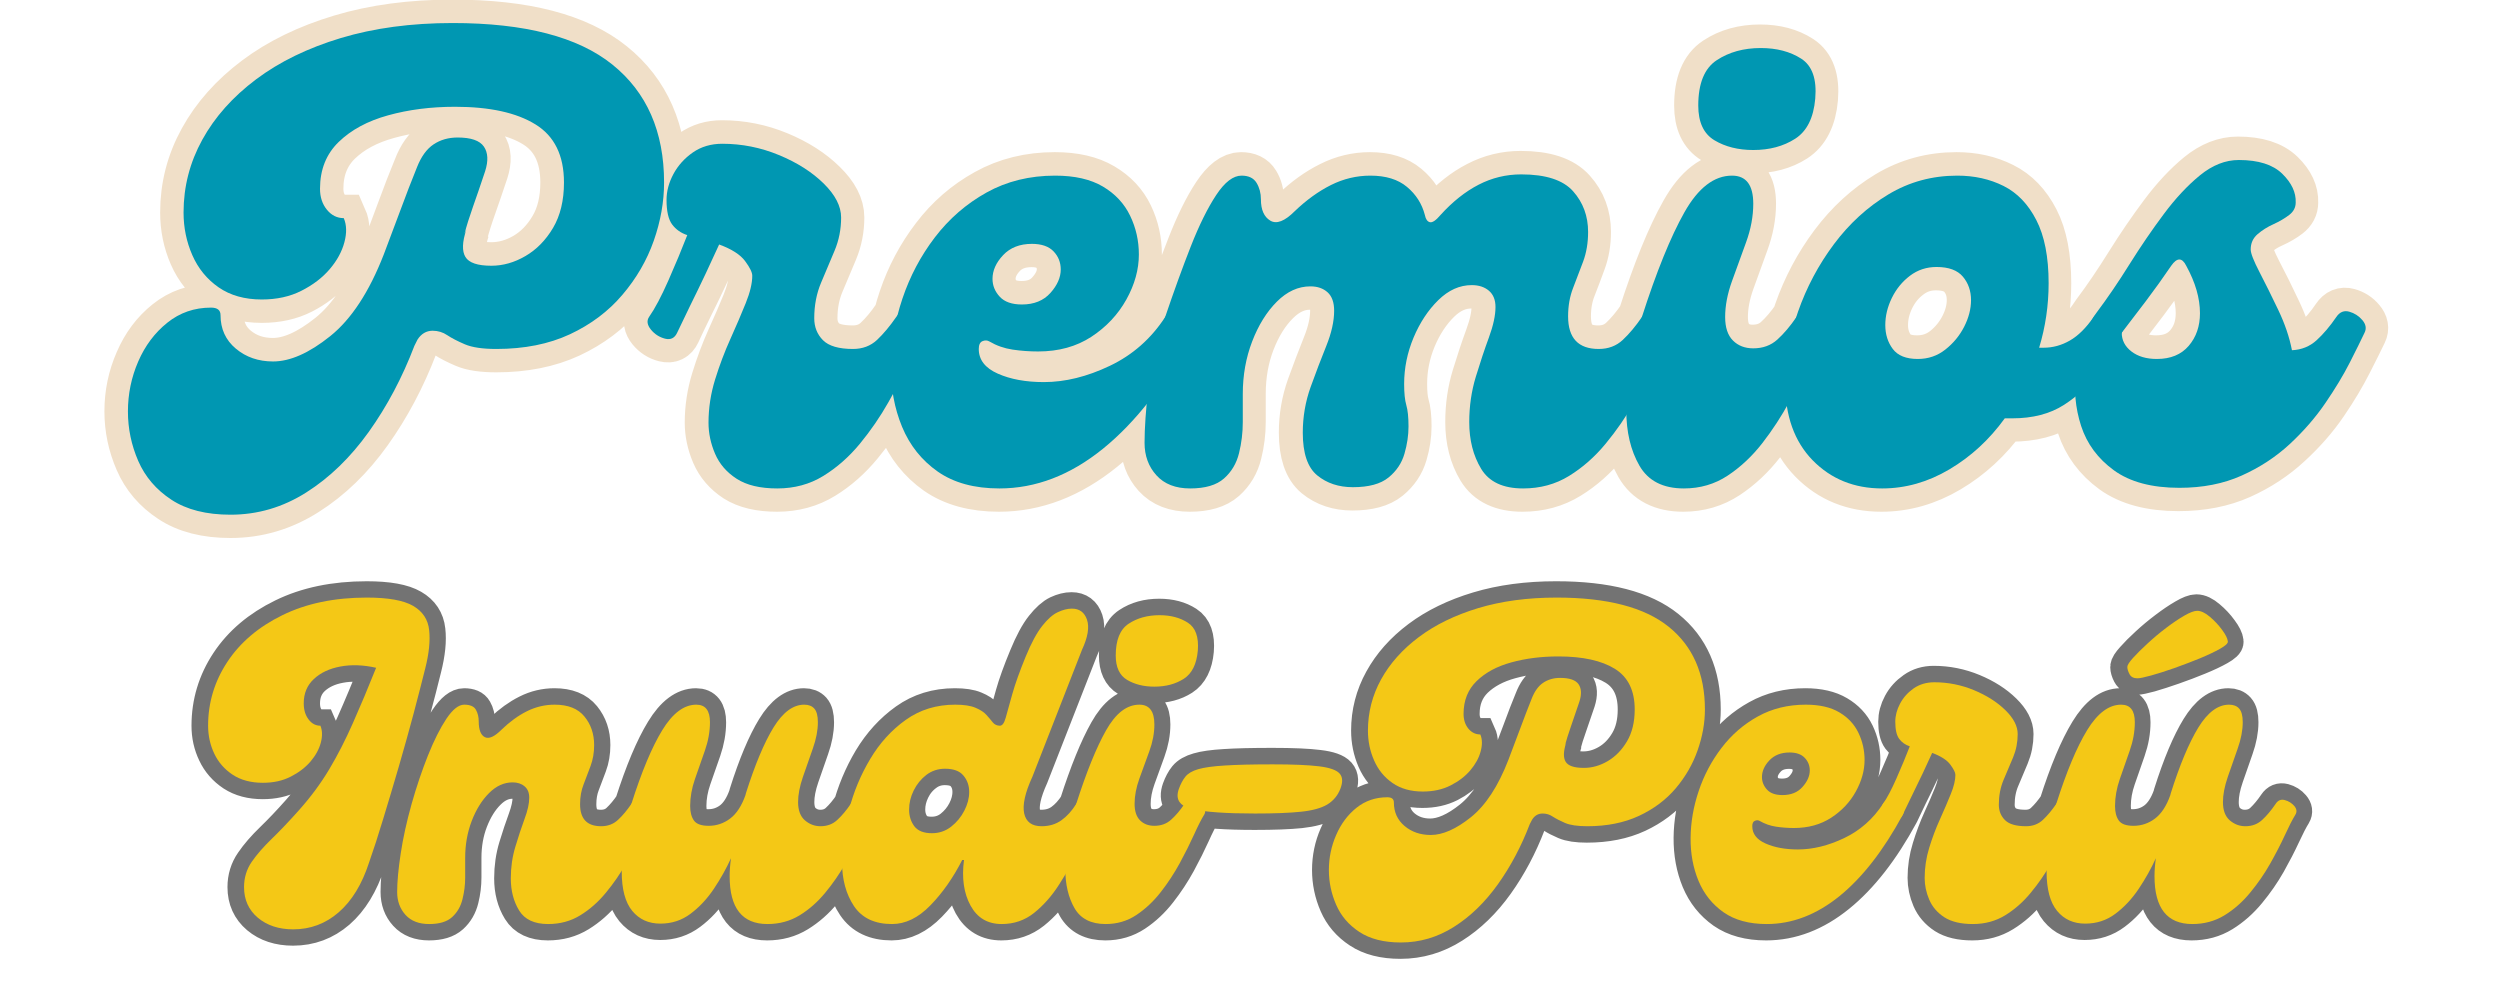
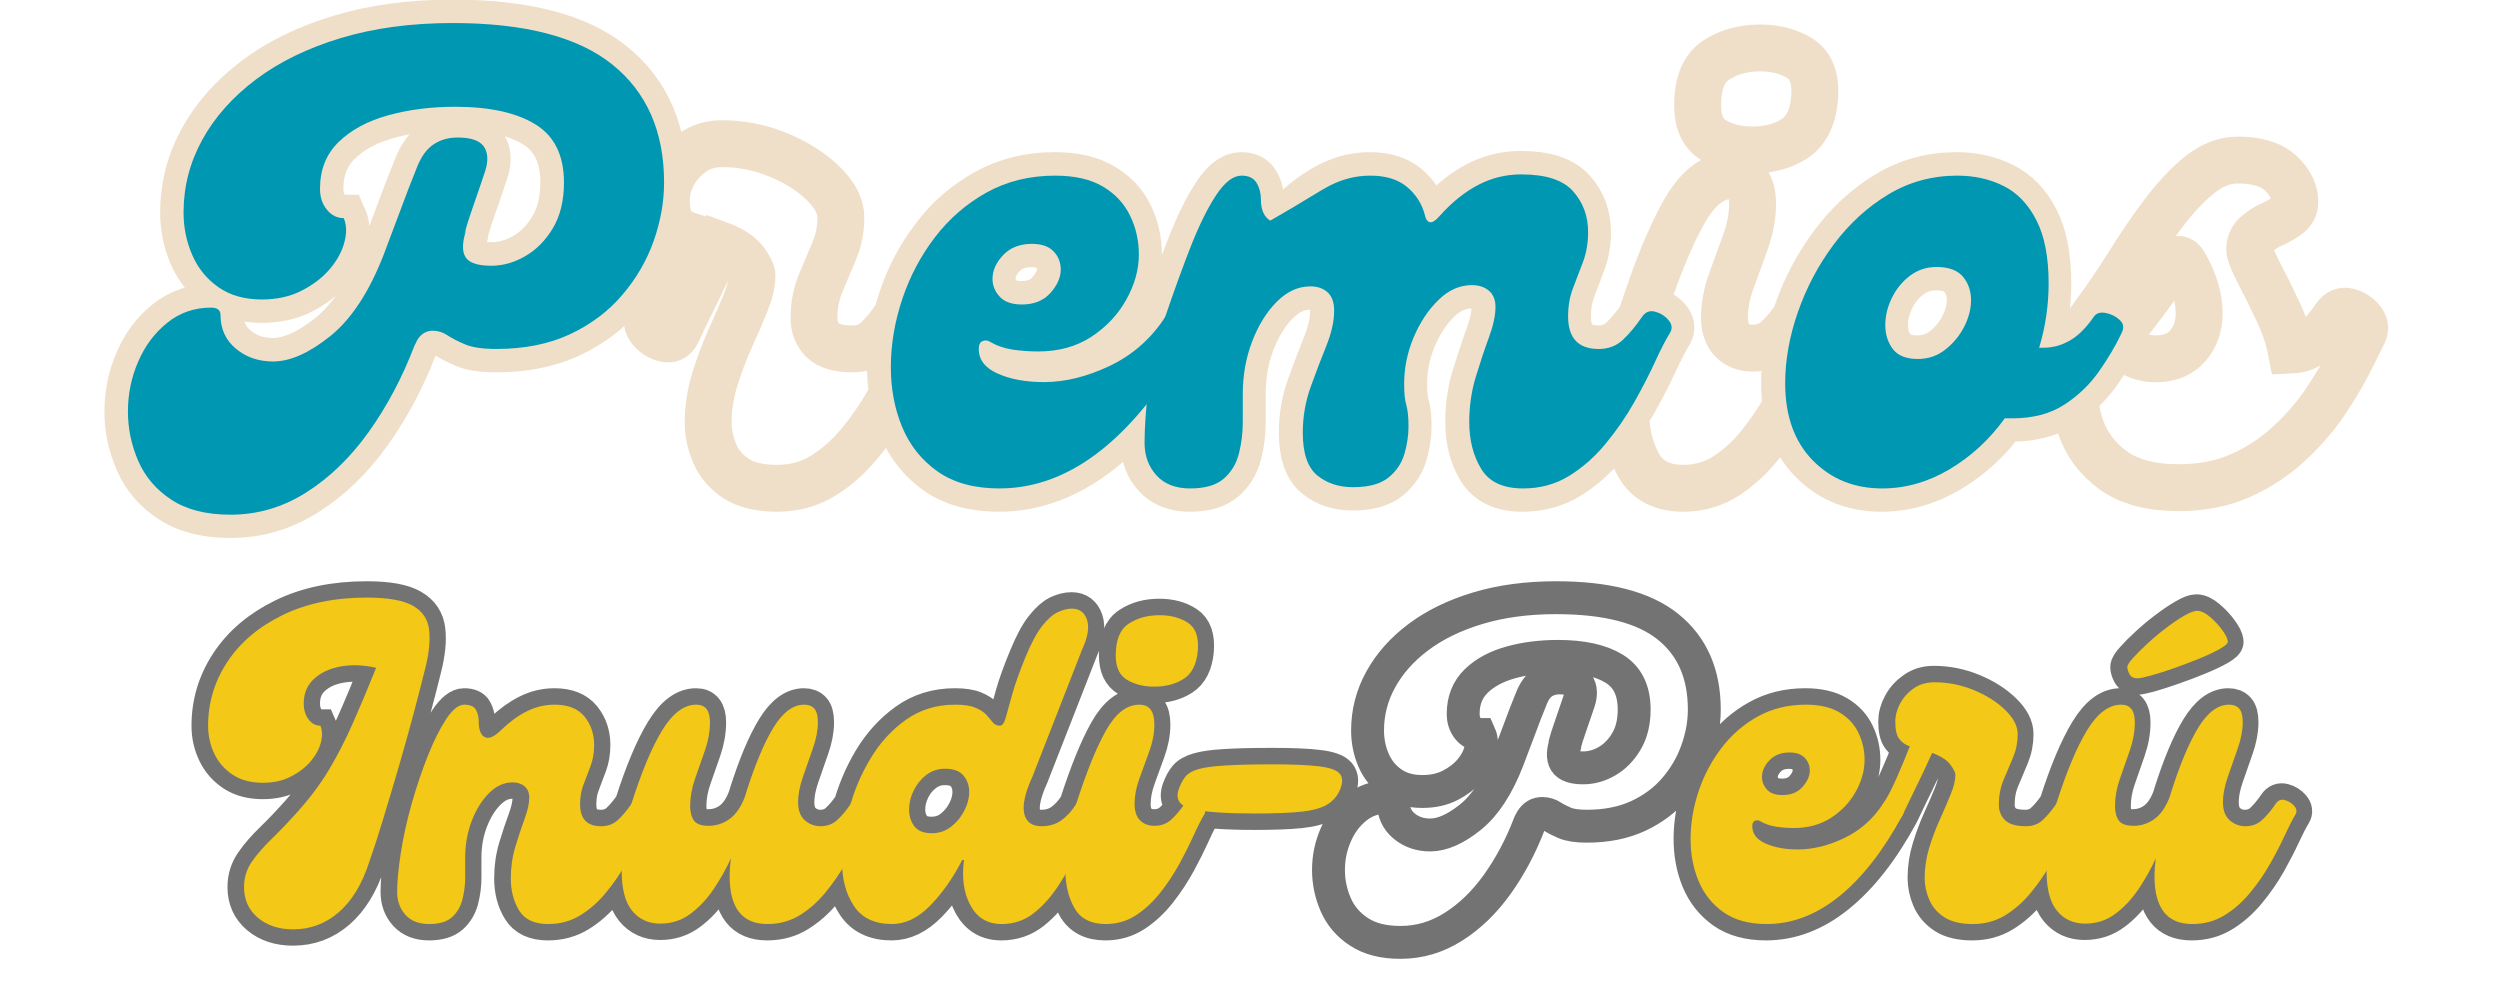
<svg xmlns="http://www.w3.org/2000/svg" width="500" zoomAndPan="magnify" viewBox="0 0 375 150" height="200" preserveAspectRatio="xMidYMid meet" version="1.0">
  <defs>
    <g />
  </defs>
  <path stroke-linecap="butt" transform="matrix(0.696, 0, 0, 0.696, -8.106, 98.922)" fill="none" stroke-linejoin="miter" d="M 74.808 58.133 C 71.717 58.133 69.175 57.302 67.189 55.636 C 65.209 53.964 64.216 51.77 64.216 49.06 C 64.216 47.046 64.771 45.239 65.876 43.64 C 66.982 42.024 68.412 40.369 70.168 38.675 C 71.936 36.969 73.86 34.949 75.936 32.61 C 78.523 29.715 80.728 26.747 82.562 23.7 C 84.392 20.642 86.092 17.332 87.663 13.78 C 89.245 10.212 90.917 6.217 92.667 1.801 C 89.901 1.173 87.332 1.078 84.958 1.526 C 82.607 1.953 80.7 2.851 79.235 4.203 C 77.793 5.555 77.07 7.311 77.07 9.466 C 77.07 10.846 77.412 12.002 78.108 12.922 C 78.815 13.831 79.667 14.285 80.666 14.285 C 81.115 15.284 81.143 16.496 80.761 17.91 C 80.391 19.324 79.651 20.676 78.545 21.972 C 77.44 23.262 76.015 24.356 74.275 25.249 C 72.553 26.124 70.556 26.561 68.278 26.561 C 65.708 26.561 63.537 25.984 61.769 24.833 C 60.002 23.661 58.678 22.146 57.802 20.283 C 56.905 18.426 56.462 16.423 56.462 14.285 C 56.462 9.303 57.847 4.719 60.613 0.533 C 63.402 -3.669 67.363 -7.019 72.497 -9.527 C 77.636 -12.051 83.701 -13.314 90.681 -13.314 C 95.282 -13.314 98.603 -12.713 100.651 -11.513 C 102.699 -10.329 103.844 -8.595 104.091 -6.323 C 104.354 -4.062 104.074 -1.324 103.26 1.897 C 102.57 4.725 101.729 7.973 100.747 11.631 C 99.776 15.278 98.721 19.054 97.582 22.965 C 96.443 26.87 95.321 30.64 94.216 34.27 C 93.122 37.884 92.106 41.054 91.169 43.775 C 89.643 48.437 87.466 52 84.638 54.463 C 81.805 56.91 78.528 58.133 74.808 58.133 Z M 104.108 56.999 C 101.908 56.999 100.208 56.337 99.007 55.013 C 97.807 53.695 97.206 52.056 97.206 50.098 C 97.206 47.899 97.459 45.144 97.969 41.839 C 98.474 38.529 99.26 34.955 100.32 31.106 C 101.398 27.386 102.581 23.902 103.877 20.653 C 105.168 17.41 106.492 14.779 107.844 12.765 C 109.202 10.745 110.476 9.741 111.676 9.741 C 112.939 9.741 113.769 10.1 114.168 10.823 C 114.583 11.547 114.79 12.389 114.79 13.343 C 114.79 15.155 115.228 16.288 116.109 16.731 C 117.001 17.18 118.202 16.642 119.705 15.116 C 121.478 13.427 123.296 12.108 125.176 11.171 C 127.066 10.217 129.058 9.741 131.151 9.741 C 134.046 9.741 136.184 10.593 137.57 12.299 C 138.95 13.993 139.646 16.041 139.646 18.437 C 139.646 20.07 139.393 21.562 138.883 22.914 C 138.389 24.272 137.89 25.591 137.385 26.887 C 136.874 28.177 136.621 29.614 136.621 31.201 C 136.621 34.355 138.136 35.931 141.166 35.931 C 142.614 35.931 143.82 35.477 144.791 34.568 C 145.773 33.648 146.738 32.492 147.675 31.106 C 148.185 30.354 148.842 30.085 149.661 30.298 C 150.491 30.517 151.164 30.938 151.692 31.572 C 152.23 32.2 152.315 32.834 151.944 33.463 C 151.316 34.478 150.553 35.948 149.661 37.873 C 148.78 39.78 147.731 41.822 146.496 44.011 C 145.268 46.176 143.831 48.252 142.182 50.239 C 140.555 52.225 138.714 53.846 136.666 55.109 C 134.624 56.371 132.307 56.999 129.72 56.999 C 126.769 56.999 124.693 56.023 123.492 54.071 C 122.292 52.118 121.691 49.818 121.691 47.169 C 121.691 44.768 122.022 42.485 122.685 40.313 C 123.347 38.147 124.009 36.161 124.671 34.36 C 125.327 32.565 125.658 31.033 125.658 29.771 C 125.658 28.71 125.327 27.891 124.671 27.324 C 124.009 26.752 123.139 26.472 122.062 26.472 C 120.244 26.472 118.561 27.246 117.007 28.8 C 115.469 30.337 114.224 32.34 113.27 34.804 C 112.327 37.244 111.862 39.892 111.862 42.737 L 111.862 46.984 C 111.862 48.555 111.671 50.115 111.284 51.669 C 110.913 53.207 110.178 54.486 109.067 55.501 C 107.962 56.5 106.307 56.999 104.108 56.999 Z M 194.933 31.106 C 195.444 30.354 196.106 30.085 196.92 30.298 C 197.733 30.517 198.412 30.938 198.951 31.572 C 199.489 32.2 199.573 32.834 199.203 33.463 C 198.575 34.478 197.812 35.948 196.92 37.873 C 196.044 39.78 194.99 41.822 193.761 44.011 C 192.526 46.176 191.09 48.252 189.441 50.239 C 187.813 52.225 185.973 53.846 183.925 55.109 C 181.883 56.371 179.566 56.999 176.979 56.999 C 171.565 56.999 168.861 53.571 168.861 46.709 C 168.861 45.509 168.95 44.218 169.135 42.832 C 168.12 45.032 166.891 47.226 165.444 49.408 C 163.996 51.579 162.33 53.369 160.433 54.783 C 158.542 56.203 156.377 56.91 153.93 56.91 C 151.406 56.91 149.38 55.995 147.86 54.16 C 146.35 52.331 145.599 49.492 145.599 45.649 C 145.599 44.201 145.705 42.187 145.918 39.601 C 146.154 37.014 146.738 34.186 147.675 31.106 C 149.891 24.171 152.113 18.88 154.346 15.233 C 156.573 11.57 159.014 9.741 161.656 9.741 C 163.615 9.741 164.591 11.003 164.591 13.522 C 164.591 15.542 164.226 17.584 163.508 19.66 C 162.784 21.742 162.077 23.773 161.381 25.753 C 160.691 27.74 160.344 29.675 160.344 31.572 C 160.344 32.896 160.613 33.934 161.151 34.686 C 161.69 35.438 162.745 35.813 164.31 35.813 C 166.022 35.813 167.564 35.303 168.95 34.27 C 170.336 33.221 171.436 31.538 172.249 29.215 L 172.345 28.823 C 174.297 22.656 176.283 17.932 178.298 14.656 C 180.312 11.379 182.523 9.741 184.918 9.741 C 185.861 9.741 186.579 10.027 187.09 10.593 C 187.595 11.166 187.853 12.142 187.853 13.522 C 187.853 15.295 187.488 17.203 186.764 19.245 C 186.04 21.293 185.334 23.324 184.643 25.338 C 183.953 27.353 183.605 29.148 183.605 30.719 C 183.605 32.486 184.088 33.799 185.059 34.663 C 186.04 35.51 187.168 35.931 188.425 35.931 C 189.873 35.931 191.079 35.477 192.05 34.568 C 193.037 33.648 193.996 32.492 194.933 31.106 Z M 203.815 56.999 C 200.112 56.999 197.385 55.709 195.646 53.122 C 193.912 50.536 193.043 47.355 193.043 43.567 C 193.043 40.05 193.542 36.33 194.541 32.425 C 195.556 28.514 197.088 24.845 199.13 21.416 C 201.195 17.988 203.748 15.189 206.794 13.017 C 209.858 10.835 213.404 9.741 217.432 9.741 C 219.323 9.741 220.787 9.965 221.814 10.408 C 222.863 10.84 223.655 11.356 224.193 11.957 C 224.732 12.557 225.186 13.096 225.557 13.573 C 225.938 14.05 226.449 14.285 227.077 14.285 C 227.588 14.285 227.992 13.719 228.3 12.58 C 228.626 11.441 229.091 9.757 229.708 7.524 C 230.337 5.28 231.324 2.548 232.66 -0.667 C 233.849 -3.557 235.022 -5.745 236.194 -7.221 C 237.361 -8.696 238.478 -9.689 239.538 -10.2 C 240.616 -10.705 241.631 -10.957 242.585 -10.957 C 244.218 -10.957 245.301 -10.149 245.839 -8.539 C 246.378 -6.934 246.013 -4.78 244.756 -2.076 L 234.068 25.249 C 232.503 28.71 231.913 31.353 232.317 33.188 C 232.733 35.017 233.978 35.931 236.054 35.931 C 237.687 35.931 239.101 35.51 240.301 34.663 C 241.502 33.799 242.579 32.615 243.533 31.106 C 244.021 30.354 244.661 30.085 245.446 30.298 C 246.249 30.517 246.905 30.938 247.433 31.572 C 247.971 32.2 248.084 32.834 247.775 33.463 C 246.636 35.662 245.424 38.108 244.134 40.801 C 242.838 43.478 241.401 46.047 239.813 48.51 C 238.248 50.957 236.453 52.982 234.438 54.598 C 232.424 56.203 230.096 56.999 227.447 56.999 C 224.434 56.999 222.196 55.675 220.731 53.033 C 219.284 50.384 218.818 47.108 219.323 43.203 L 218.953 43.203 C 217 47.046 214.717 50.306 212.102 52.982 C 209.488 55.664 206.727 56.999 203.815 56.999 Z M 212.422 37.429 C 213.993 37.429 215.379 36.964 216.579 36.021 C 217.78 35.067 218.723 33.917 219.418 32.565 C 220.109 31.207 220.456 29.872 220.456 28.548 C 220.456 27.162 220.047 25.984 219.233 25.018 C 218.414 24.031 217.096 23.537 215.261 23.537 C 213.757 23.537 212.416 23.986 211.249 24.878 C 210.077 25.753 209.162 26.87 208.5 28.222 C 207.838 29.58 207.507 30.949 207.507 32.329 C 207.507 33.715 207.889 34.916 208.64 35.931 C 209.392 36.93 210.655 37.429 212.422 37.429 Z M 260.337 5.864 C 258.076 5.864 256.124 5.381 254.474 4.41 C 252.841 3.423 252.028 1.672 252.028 -0.852 C 252.028 -4.191 252.959 -6.474 254.822 -7.703 C 256.685 -8.937 258.895 -9.549 261.465 -9.549 C 263.866 -9.549 265.897 -9.016 267.558 -7.939 C 269.236 -6.861 269.954 -4.842 269.707 -1.89 C 269.443 1.016 268.428 3.041 266.661 4.18 C 264.904 5.302 262.8 5.864 260.337 5.864 Z M 249.862 56.999 C 246.703 56.999 244.47 55.855 243.146 53.56 C 241.822 51.254 241.16 48.46 241.16 45.183 C 241.16 42.984 241.373 40.655 241.805 38.192 C 242.254 35.729 242.821 33.373 243.516 31.106 C 245.727 24.233 247.876 18.953 249.952 15.278 C 252.028 11.586 254.424 9.741 257.128 9.741 C 259.266 9.741 260.337 11.154 260.337 13.988 C 260.337 15.879 259.973 17.814 259.254 19.801 C 258.531 21.787 257.824 23.739 257.128 25.664 C 256.438 27.588 256.09 29.4 256.09 31.106 C 256.09 32.677 256.483 33.855 257.268 34.641 C 258.054 35.426 259.075 35.813 260.337 35.813 C 261.796 35.813 263.014 35.376 263.984 34.501 C 264.949 33.625 265.914 32.492 266.868 31.106 C 267.373 30.354 268.018 30.068 268.804 30.253 C 269.589 30.438 270.251 30.865 270.79 31.521 C 271.329 32.183 271.435 32.8 271.115 33.373 C 270.481 34.383 269.746 35.841 268.899 37.732 C 268.052 39.606 267.031 41.654 265.83 43.87 C 264.629 46.07 263.249 48.163 261.695 50.149 C 260.158 52.129 258.413 53.768 256.46 55.064 C 254.508 56.354 252.308 56.999 249.862 56.999 Z M 282.09 33.188 C 275.84 33.188 271.334 32.868 268.563 32.239 C 265.796 31.611 264.82 30.152 265.634 27.88 C 266.021 26.814 266.487 25.939 267.042 25.249 C 267.609 24.553 268.54 24.025 269.836 23.655 C 271.127 23.268 273.034 22.999 275.559 22.847 C 278.078 22.679 281.518 22.595 285.872 22.595 C 290.27 22.595 293.603 22.741 295.864 23.032 C 298.142 23.307 299.612 23.823 300.269 24.575 C 300.931 25.333 300.981 26.432 300.409 27.88 C 299.853 29.339 298.911 30.461 297.57 31.246 C 296.246 32.032 294.355 32.554 291.892 32.817 C 289.451 33.064 286.18 33.188 282.09 33.188 Z M 347.017 -13.314 C 357.924 -13.314 365.97 -11.221 371.154 -7.035 C 376.35 -2.85 378.953 3.086 378.953 10.779 C 378.953 13.668 378.431 16.602 377.382 19.57 C 376.35 22.522 374.784 25.249 372.675 27.74 C 370.565 30.231 367.922 32.223 364.735 33.715 C 361.554 35.191 357.851 35.931 353.637 35.931 C 351.562 35.931 349.968 35.696 348.863 35.219 C 347.752 34.742 346.871 34.287 346.209 33.855 C 345.547 33.406 344.806 33.188 343.993 33.188 C 343.056 33.188 342.298 33.625 341.732 34.501 L 341.243 35.449 L 341.524 34.775 L 341.243 35.449 C 339.414 40.229 337.114 44.561 334.348 48.437 C 331.576 52.314 328.423 55.367 324.883 57.6 C 321.359 59.844 317.555 60.972 313.459 60.972 C 309.801 60.972 306.816 60.209 304.51 58.683 C 302.215 57.179 300.555 55.232 299.522 52.847 C 298.479 50.446 297.957 47.955 297.957 45.368 C 297.957 42.726 298.479 40.207 299.522 37.822 C 300.555 35.426 302.013 33.468 303.91 31.965 C 305.801 30.438 308.006 29.675 310.531 29.675 C 311.468 29.675 311.939 30.057 311.939 30.809 C 311.939 32.901 312.707 34.59 314.245 35.886 C 315.799 37.177 317.679 37.822 319.878 37.822 C 322.459 37.822 325.348 36.548 328.53 33.996 C 331.716 31.437 334.41 27.324 336.609 21.646 C 337.439 19.509 338.275 17.293 339.123 15.003 C 339.97 12.692 340.806 10.532 341.636 8.517 C 342.27 6.873 343.101 5.701 344.127 5.011 C 345.177 4.315 346.394 3.973 347.774 3.973 C 349.789 3.973 351.113 4.433 351.747 5.353 C 352.375 6.262 352.437 7.502 351.932 9.073 C 351.236 11.149 350.625 12.95 350.086 14.47 C 349.547 15.98 349.121 17.332 348.812 18.533 L 349.093 17.865 C 348.459 19.756 348.414 21.147 348.953 22.039 C 349.491 22.914 350.798 23.358 352.874 23.358 C 354.647 23.358 356.359 22.87 358.019 21.899 C 359.697 20.917 361.083 19.492 362.177 17.635 C 363.282 15.772 363.838 13.488 363.838 10.779 C 363.838 6.688 362.401 3.754 359.523 1.987 C 356.662 0.219 352.616 -0.667 347.382 -0.667 C 343.74 -0.667 340.368 -0.235 337.277 0.623 C 334.185 1.47 331.694 2.811 329.798 4.64 C 327.924 6.47 326.987 8.832 326.987 11.727 C 326.987 12.984 327.329 14.05 328.025 14.908 C 328.715 15.755 329.562 16.176 330.561 16.176 C 331.01 17.18 331.038 18.387 330.656 19.801 C 330.286 21.214 329.545 22.572 328.44 23.863 C 327.329 25.153 325.909 26.247 324.17 27.139 C 322.448 28.015 320.456 28.452 318.195 28.452 C 315.608 28.452 313.431 27.841 311.664 26.606 C 309.891 25.378 308.572 23.756 307.692 21.742 C 306.816 19.722 306.379 17.584 306.379 15.323 C 306.379 11.418 307.321 7.749 309.218 4.315 C 311.108 0.87 313.813 -2.177 317.336 -4.819 C 320.86 -7.467 325.13 -9.543 330.145 -11.053 C 335.161 -12.562 340.783 -13.314 347.017 -13.314 Z M 392.284 56.999 C 388.502 56.999 385.394 56.152 382.965 54.463 C 380.546 52.752 378.757 50.502 377.584 47.702 C 376.417 44.886 375.85 41.794 375.878 38.422 C 375.912 35.056 376.495 31.684 377.634 28.318 C 378.773 24.946 380.412 21.865 382.549 19.066 C 384.687 16.249 387.285 13.993 390.348 12.299 C 393.406 10.593 396.862 9.741 400.711 9.741 C 403.662 9.741 406.069 10.296 407.932 11.401 C 409.795 12.495 411.164 13.954 412.039 15.783 C 412.914 17.618 413.352 19.57 413.352 21.646 C 413.352 23.924 412.724 26.191 411.461 28.452 C 410.216 30.719 408.454 32.593 406.176 34.085 C 403.915 35.561 401.239 36.302 398.147 36.302 C 396.823 36.302 395.533 36.206 394.27 36.021 C 393.008 35.825 391.846 35.409 390.786 34.775 C 390.46 34.59 390.107 34.585 389.725 34.753 C 389.355 34.91 389.17 35.303 389.17 35.931 C 389.17 37.564 390.129 38.81 392.054 39.668 C 393.978 40.515 396.296 40.942 399 40.942 C 402.215 40.942 405.536 40.122 408.97 38.495 C 412.398 36.846 415.187 34.383 417.324 31.106 C 417.829 30.354 418.491 30.085 419.305 30.298 C 420.141 30.517 420.814 30.938 421.336 31.572 C 421.875 32.2 421.959 32.834 421.594 33.463 C 417.425 41.155 412.864 47.001 407.91 51.002 C 402.972 55.002 397.76 56.999 392.284 56.999 Z M 395.701 29.215 C 397.519 29.215 398.938 28.632 399.971 27.465 C 401.014 26.292 401.542 25.108 401.542 23.908 C 401.542 22.847 401.177 21.938 400.453 21.186 C 399.729 20.418 398.646 20.031 397.199 20.031 C 395.37 20.031 393.917 20.603 392.839 21.742 C 391.779 22.881 391.246 24.076 391.246 25.338 C 391.246 26.337 391.611 27.24 392.334 28.037 C 393.053 28.823 394.18 29.215 395.701 29.215 Z M 454.664 31.106 C 455.174 30.354 455.836 30.085 456.65 30.298 C 457.463 30.517 458.142 30.938 458.681 31.572 C 459.219 32.2 459.298 32.834 458.911 33.463 C 458.282 34.478 457.525 35.948 456.65 37.873 C 455.775 39.78 454.72 41.822 453.491 44.011 C 452.257 46.176 450.82 48.252 449.171 50.239 C 447.544 52.225 445.703 53.846 443.655 55.109 C 441.613 56.371 439.296 56.999 436.709 56.999 C 434.128 56.999 432.075 56.517 430.549 55.546 C 429.045 54.564 427.957 53.302 427.295 51.759 C 426.633 50.21 426.307 48.645 426.307 47.08 C 426.307 44.875 426.633 42.709 427.295 40.571 C 427.957 38.417 428.725 36.363 429.606 34.411 C 430.498 32.453 431.273 30.663 431.935 29.03 C 432.597 27.386 432.928 25.995 432.928 24.856 C 432.928 24.362 432.563 23.633 431.845 22.662 C 431.121 21.68 429.814 20.838 427.917 20.148 C 427.351 21.394 426.672 22.853 425.886 24.53 C 425.106 26.208 424.31 27.846 423.513 29.445 C 422.728 31.044 422.088 32.385 421.594 33.463 C 421.213 34.276 420.59 34.579 419.726 34.36 C 418.884 34.147 418.172 33.693 417.605 33.002 C 417.05 32.307 416.96 31.678 417.33 31.106 C 418.222 29.849 419.198 28.003 420.259 25.568 C 421.336 23.139 422.284 20.855 423.098 18.718 C 422.161 18.409 421.403 17.876 420.837 17.124 C 420.264 16.356 419.984 15.127 419.984 13.432 C 419.984 12.108 420.326 10.801 421.022 9.511 C 421.712 8.214 422.688 7.132 423.951 6.256 C 425.213 5.364 426.689 4.915 428.383 4.915 C 431.351 4.915 434.201 5.488 436.945 6.627 C 439.683 7.766 441.933 9.202 443.706 10.941 C 445.473 12.664 446.36 14.369 446.36 16.064 C 446.36 17.831 446.029 19.509 445.367 21.091 C 444.705 22.662 444.026 24.272 443.336 25.916 C 442.64 27.549 442.298 29.339 442.298 31.291 C 442.298 32.615 442.735 33.726 443.611 34.618 C 444.486 35.494 446.006 35.931 448.155 35.931 C 449.603 35.931 450.809 35.477 451.78 34.568 C 452.767 33.648 453.727 32.492 454.664 31.106 Z M 472.152 4.063 C 471.339 4.063 470.766 3.765 470.446 3.165 C 470.138 2.564 469.986 2.048 469.986 1.616 C 469.986 1.235 470.39 0.584 471.21 -0.319 C 472.023 -1.245 473.061 -2.283 474.323 -3.439 C 475.586 -4.606 476.921 -5.723 478.335 -6.783 C 479.755 -7.86 481.062 -8.747 482.263 -9.437 C 483.463 -10.144 484.378 -10.497 485.006 -10.497 C 485.82 -10.497 486.729 -10.065 487.727 -9.207 C 488.743 -8.36 489.629 -7.411 490.381 -6.368 C 491.15 -5.335 491.571 -4.505 491.627 -3.877 C 491.689 -3.489 491.139 -2.968 489.966 -2.306 C 488.799 -1.644 487.329 -0.953 485.562 -0.23 C 483.806 0.494 481.982 1.184 480.091 1.846 C 478.2 2.508 476.528 3.047 475.087 3.462 C 473.639 3.861 472.663 4.063 472.152 4.063 Z M 501.922 31.106 C 502.427 30.354 503.089 30.085 503.909 30.298 C 504.722 30.517 505.395 30.938 505.934 31.572 C 506.473 32.2 506.563 32.834 506.192 33.463 C 505.558 34.478 504.801 35.948 503.909 37.873 C 503.028 39.78 501.973 41.822 500.744 44.011 C 499.515 46.176 498.074 48.252 496.43 50.239 C 494.797 52.225 492.962 53.846 490.914 55.109 C 488.866 56.371 486.555 56.999 483.968 56.999 C 478.554 56.999 475.844 53.571 475.844 46.709 C 475.844 45.509 475.939 44.218 476.124 42.832 C 475.109 45.032 473.875 47.226 472.433 49.408 C 470.985 51.579 469.313 53.369 467.422 54.783 C 465.532 56.203 463.36 56.91 460.914 56.91 C 458.395 56.91 456.369 55.995 454.849 54.16 C 453.339 52.331 452.582 49.492 452.582 45.649 C 452.582 44.201 452.694 42.187 452.907 39.601 C 453.137 37.014 453.721 34.186 454.664 31.106 C 456.874 24.171 459.102 18.88 461.329 15.233 C 463.562 11.57 465.997 9.741 468.645 9.741 C 470.598 9.741 471.574 11.003 471.574 13.522 C 471.574 15.542 471.215 17.584 470.491 19.66 C 469.768 21.742 469.061 23.773 468.371 25.753 C 467.675 27.74 467.333 29.675 467.333 31.572 C 467.333 32.896 467.602 33.934 468.14 34.686 C 468.679 35.438 469.728 35.813 471.299 35.813 C 473.005 35.813 474.553 35.303 475.939 34.27 C 477.32 33.221 478.425 31.538 479.238 29.215 L 479.328 28.823 C 481.286 22.656 483.267 17.932 485.281 14.656 C 487.301 11.379 489.506 9.741 491.907 9.741 C 492.844 9.741 493.568 10.027 494.073 10.593 C 494.584 11.166 494.836 12.142 494.836 13.522 C 494.836 15.295 494.477 17.203 493.753 19.245 C 493.03 21.293 492.323 23.324 491.627 25.338 C 490.937 27.353 490.589 29.148 490.589 30.719 C 490.589 32.486 491.077 33.799 492.048 34.663 C 493.03 35.51 494.152 35.931 495.414 35.931 C 496.862 35.931 498.068 35.477 499.039 34.568 C 500.02 33.648 500.985 32.492 501.922 31.106 Z M 501.922 31.106 " stroke="#737373" stroke-width="7.09" stroke-opacity="1" stroke-miterlimit="4" />
  <g fill="#f4c816" fill-opacity="1">
    <g transform="translate(32.263, 138.606)">
      <g>
        <path d="M 11.719 0.797 C 9.562 0.797 7.789 0.211 6.406 -0.953 C 5.031 -2.117 4.344 -3.645 4.344 -5.531 C 4.344 -6.938 4.723 -8.195 5.484 -9.312 C 6.254 -10.426 7.254 -11.578 8.484 -12.766 C 9.711 -13.953 11.051 -15.359 12.5 -16.984 C 14.301 -18.992 15.836 -21.062 17.109 -23.188 C 18.379 -25.32 19.562 -27.629 20.656 -30.109 C 21.758 -32.586 22.926 -35.363 24.156 -38.438 C 22.219 -38.875 20.426 -38.938 18.781 -38.625 C 17.145 -38.32 15.82 -37.695 14.812 -36.75 C 13.801 -35.812 13.297 -34.598 13.297 -33.109 C 13.297 -32.141 13.535 -31.336 14.016 -30.703 C 14.492 -30.066 15.086 -29.75 15.797 -29.75 C 16.098 -29.039 16.117 -28.191 15.859 -27.203 C 15.598 -26.223 15.082 -25.281 14.312 -24.375 C 13.539 -23.477 12.551 -22.723 11.344 -22.109 C 10.145 -21.492 8.754 -21.188 7.172 -21.188 C 5.367 -21.188 3.852 -21.594 2.625 -22.406 C 1.406 -23.219 0.488 -24.27 -0.125 -25.562 C -0.738 -26.863 -1.047 -28.258 -1.047 -29.75 C -1.047 -33.219 -0.082 -36.41 1.844 -39.328 C 3.77 -42.242 6.52 -44.578 10.094 -46.328 C 13.676 -48.086 17.898 -48.969 22.766 -48.969 C 25.973 -48.969 28.289 -48.551 29.719 -47.719 C 31.145 -46.883 31.941 -45.676 32.109 -44.094 C 32.285 -42.508 32.094 -40.602 31.531 -38.375 C 31.039 -36.395 30.457 -34.129 29.781 -31.578 C 29.102 -29.035 28.367 -26.406 27.578 -23.688 C 26.785 -20.969 26.004 -18.348 25.234 -15.828 C 24.473 -13.305 23.758 -11.102 23.094 -9.219 C 22.039 -5.969 20.523 -3.484 18.547 -1.766 C 16.578 -0.055 14.301 0.797 11.719 0.797 Z M 11.719 0.797 " />
      </g>
    </g>
  </g>
  <g fill="#f4c816" fill-opacity="1">
    <g transform="translate(60.23, 138.606)">
      <g>
        <path d="M 4.141 0 C 2.609 0 1.426 -0.457 0.594 -1.375 C -0.238 -2.301 -0.656 -3.441 -0.656 -4.797 C -0.656 -6.336 -0.477 -8.258 -0.125 -10.562 C 0.219 -12.863 0.766 -15.352 1.516 -18.031 C 2.254 -20.625 3.07 -23.047 3.969 -25.297 C 4.875 -27.555 5.797 -29.391 6.734 -30.797 C 7.68 -32.203 8.57 -32.906 9.406 -32.906 C 10.289 -32.906 10.875 -32.648 11.156 -32.141 C 11.438 -31.641 11.578 -31.062 11.578 -30.406 C 11.578 -29.133 11.883 -28.344 12.5 -28.031 C 13.113 -27.727 13.945 -28.102 15 -29.156 C 16.227 -30.344 17.5 -31.266 18.812 -31.922 C 20.133 -32.578 21.52 -32.906 22.969 -32.906 C 24.988 -32.906 26.477 -32.312 27.438 -31.125 C 28.406 -29.945 28.891 -28.52 28.891 -26.844 C 28.891 -25.707 28.711 -24.664 28.359 -23.719 C 28.016 -22.781 27.664 -21.859 27.312 -20.953 C 26.957 -20.055 26.781 -19.062 26.781 -17.969 C 26.781 -15.77 27.832 -14.672 29.938 -14.672 C 30.945 -14.672 31.789 -14.988 32.469 -15.625 C 33.156 -16.258 33.828 -17.062 34.484 -18.031 C 34.836 -18.562 35.297 -18.75 35.859 -18.594 C 36.43 -18.438 36.906 -18.141 37.281 -17.703 C 37.656 -17.266 37.711 -16.828 37.453 -16.391 C 37.016 -15.68 36.488 -14.656 35.875 -13.312 C 35.258 -11.977 34.52 -10.555 33.656 -9.047 C 32.801 -7.535 31.801 -6.086 30.656 -4.703 C 29.52 -3.316 28.238 -2.188 26.812 -1.312 C 25.395 -0.438 23.785 0 21.984 0 C 19.922 0 18.473 -0.676 17.641 -2.031 C 16.805 -3.395 16.391 -5 16.391 -6.844 C 16.391 -8.508 16.617 -10.098 17.078 -11.609 C 17.535 -13.129 17.992 -14.516 18.453 -15.766 C 18.922 -17.016 19.156 -18.078 19.156 -18.953 C 19.156 -19.703 18.922 -20.27 18.453 -20.656 C 17.992 -21.051 17.395 -21.25 16.656 -21.25 C 15.375 -21.25 14.195 -20.711 13.125 -19.641 C 12.051 -18.566 11.188 -17.176 10.531 -15.469 C 9.875 -13.758 9.547 -11.914 9.547 -9.938 L 9.547 -6.969 C 9.547 -5.875 9.41 -4.789 9.141 -3.719 C 8.879 -2.645 8.363 -1.754 7.594 -1.047 C 6.832 -0.348 5.68 0 4.141 0 Z M 4.141 0 " />
      </g>
    </g>
  </g>
  <g fill="#f4c816" fill-opacity="1">
    <g transform="translate(93.197, 138.606)">
      <g>
        <path d="M 34.422 -18.031 C 34.773 -18.562 35.234 -18.75 35.797 -18.594 C 36.367 -18.438 36.844 -18.141 37.219 -17.703 C 37.594 -17.266 37.645 -16.828 37.375 -16.391 C 36.938 -15.68 36.41 -14.656 35.797 -13.312 C 35.18 -11.977 34.445 -10.555 33.594 -9.047 C 32.738 -7.535 31.738 -6.086 30.594 -4.703 C 29.457 -3.316 28.176 -2.188 26.75 -1.312 C 25.32 -0.438 23.711 0 21.922 0 C 18.141 0 16.25 -2.391 16.25 -7.172 C 16.25 -8.004 16.316 -8.906 16.453 -9.875 C 15.754 -8.332 14.898 -6.805 13.891 -5.297 C 12.879 -3.785 11.711 -2.535 10.391 -1.547 C 9.078 -0.555 7.566 -0.062 5.859 -0.062 C 4.098 -0.062 2.691 -0.695 1.641 -1.969 C 0.586 -3.25 0.062 -5.223 0.062 -7.891 C 0.062 -8.898 0.141 -10.305 0.297 -12.109 C 0.453 -13.91 0.859 -15.883 1.516 -18.031 C 3.047 -22.852 4.586 -26.535 6.141 -29.078 C 7.703 -31.629 9.406 -32.906 11.25 -32.906 C 12.613 -32.906 13.297 -32.031 13.297 -30.281 C 13.297 -28.875 13.039 -27.445 12.531 -26 C 12.031 -24.551 11.535 -23.133 11.047 -21.75 C 10.566 -20.363 10.328 -19.016 10.328 -17.703 C 10.328 -16.785 10.516 -16.062 10.891 -15.531 C 11.266 -15 12 -14.734 13.094 -14.734 C 14.281 -14.734 15.352 -15.094 16.312 -15.812 C 17.281 -16.539 18.051 -17.719 18.625 -19.344 L 18.688 -19.609 C 20.051 -23.91 21.43 -27.203 22.828 -29.484 C 24.234 -31.766 25.77 -32.906 27.438 -32.906 C 28.102 -32.906 28.609 -32.707 28.953 -32.312 C 29.305 -31.914 29.484 -31.238 29.484 -30.281 C 29.484 -29.051 29.227 -27.723 28.719 -26.297 C 28.219 -24.867 27.723 -23.453 27.234 -22.047 C 26.754 -20.641 26.516 -19.391 26.516 -18.297 C 26.516 -17.066 26.852 -16.156 27.531 -15.562 C 28.219 -14.969 29 -14.672 29.875 -14.672 C 30.883 -14.672 31.727 -14.988 32.406 -15.625 C 33.094 -16.258 33.766 -17.062 34.422 -18.031 Z M 34.422 -18.031 " />
      </g>
    </g>
  </g>
  <g fill="#f4c816" fill-opacity="1">
    <g transform="translate(126.099, 138.606)">
      <g>
        <path d="M 7.703 0 C 5.109 0 3.207 -0.895 2 -2.688 C 0.801 -4.488 0.203 -6.707 0.203 -9.344 C 0.203 -11.801 0.551 -14.391 1.25 -17.109 C 1.945 -19.828 3.008 -22.379 4.438 -24.766 C 5.863 -27.16 7.641 -29.113 9.766 -30.625 C 11.898 -32.145 14.367 -32.906 17.172 -32.906 C 18.492 -32.906 19.516 -32.75 20.234 -32.438 C 20.961 -32.133 21.508 -31.773 21.875 -31.359 C 22.25 -30.941 22.566 -30.566 22.828 -30.234 C 23.098 -29.91 23.453 -29.75 23.891 -29.75 C 24.242 -29.75 24.531 -30.141 24.75 -30.922 C 24.969 -31.711 25.297 -32.891 25.734 -34.453 C 26.172 -36.016 26.848 -37.91 27.766 -40.141 C 28.598 -42.16 29.422 -43.688 30.234 -44.719 C 31.047 -45.75 31.828 -46.438 32.578 -46.781 C 33.328 -47.133 34.031 -47.312 34.688 -47.312 C 35.82 -47.312 36.578 -46.754 36.953 -45.641 C 37.328 -44.523 37.078 -43.023 36.203 -41.141 L 28.766 -22.109 C 27.66 -19.703 27.25 -17.859 27.531 -16.578 C 27.82 -15.305 28.691 -14.672 30.141 -14.672 C 31.285 -14.672 32.273 -14.969 33.109 -15.562 C 33.941 -16.156 34.688 -16.977 35.344 -18.031 C 35.695 -18.562 36.145 -18.75 36.688 -18.594 C 37.238 -18.438 37.695 -18.141 38.062 -17.703 C 38.438 -17.266 38.516 -16.828 38.297 -16.391 C 37.516 -14.848 36.672 -13.145 35.766 -11.281 C 34.867 -9.414 33.867 -7.629 32.766 -5.922 C 31.672 -4.211 30.422 -2.797 29.016 -1.672 C 27.617 -0.555 26 0 24.156 0 C 22.051 0 20.492 -0.922 19.484 -2.766 C 18.473 -4.609 18.145 -6.891 18.5 -9.609 L 18.234 -9.609 C 16.867 -6.93 15.273 -4.66 13.453 -2.797 C 11.641 -0.93 9.723 0 7.703 0 Z M 13.688 -13.625 C 14.781 -13.625 15.742 -13.953 16.578 -14.609 C 17.41 -15.266 18.066 -16.062 18.547 -17 C 19.035 -17.945 19.281 -18.883 19.281 -19.812 C 19.281 -20.77 18.992 -21.586 18.422 -22.266 C 17.859 -22.953 16.938 -23.297 15.656 -23.297 C 14.602 -23.297 13.672 -22.988 12.859 -22.375 C 12.055 -21.758 11.422 -20.977 10.953 -20.031 C 10.492 -19.094 10.266 -18.141 10.266 -17.172 C 10.266 -16.211 10.523 -15.379 11.047 -14.672 C 11.578 -13.973 12.457 -13.625 13.688 -13.625 Z M 13.688 -13.625 " />
      </g>
    </g>
  </g>
  <g fill="#f4c816" fill-opacity="1">
    <g transform="translate(159.922, 138.606)">
      <g>
        <path d="M 13.234 -35.609 C 11.648 -35.609 10.285 -35.945 9.141 -36.625 C 8.004 -37.301 7.438 -38.52 7.438 -40.281 C 7.438 -42.602 8.082 -44.191 9.375 -45.047 C 10.664 -45.898 12.211 -46.328 14.016 -46.328 C 15.68 -46.328 17.094 -45.953 18.25 -45.203 C 19.414 -44.461 19.914 -43.062 19.75 -41 C 19.57 -38.977 18.867 -37.57 17.641 -36.781 C 16.41 -36 14.941 -35.609 13.234 -35.609 Z M 5.922 0 C 3.723 0 2.164 -0.797 1.25 -2.391 C 0.332 -3.992 -0.125 -5.941 -0.125 -8.234 C -0.125 -9.766 0.023 -11.383 0.328 -13.094 C 0.641 -14.801 1.035 -16.445 1.516 -18.031 C 3.047 -22.812 4.535 -26.484 5.984 -29.047 C 7.43 -31.617 9.098 -32.906 10.984 -32.906 C 12.484 -32.906 13.234 -31.914 13.234 -29.938 C 13.234 -28.625 12.977 -27.273 12.469 -25.891 C 11.969 -24.516 11.473 -23.156 10.984 -21.812 C 10.504 -20.477 10.266 -19.219 10.266 -18.031 C 10.266 -16.938 10.535 -16.113 11.078 -15.562 C 11.629 -15.008 12.348 -14.734 13.234 -14.734 C 14.234 -14.734 15.07 -15.039 15.75 -15.656 C 16.438 -16.27 17.109 -17.062 17.766 -18.031 C 18.117 -18.562 18.566 -18.758 19.109 -18.625 C 19.66 -18.488 20.125 -18.191 20.5 -17.734 C 20.875 -17.273 20.953 -16.848 20.734 -16.453 C 20.297 -15.754 19.781 -14.742 19.188 -13.422 C 18.594 -12.109 17.879 -10.68 17.047 -9.141 C 16.211 -7.609 15.254 -6.148 14.172 -4.766 C 13.098 -3.391 11.879 -2.25 10.516 -1.344 C 9.16 -0.445 7.629 0 5.922 0 Z M 5.922 0 " />
      </g>
    </g>
  </g>
  <g fill="#f4c816" fill-opacity="1">
    <g transform="translate(176.109, 138.606)">
      <g>
        <path d="M 12.172 -16.578 C 7.828 -16.578 4.691 -16.797 2.766 -17.234 C 0.836 -17.68 0.156 -18.691 0.719 -20.266 C 0.988 -21.016 1.316 -21.629 1.703 -22.109 C 2.098 -22.598 2.742 -22.973 3.641 -23.234 C 4.547 -23.492 5.875 -23.676 7.625 -23.781 C 9.383 -23.895 11.781 -23.953 14.812 -23.953 C 17.883 -23.953 20.207 -23.852 21.781 -23.656 C 23.363 -23.457 24.383 -23.094 24.844 -22.562 C 25.301 -22.039 25.332 -21.273 24.938 -20.266 C 24.539 -19.254 23.883 -18.473 22.969 -17.922 C 22.051 -17.379 20.734 -17.02 19.016 -16.844 C 17.305 -16.664 15.023 -16.578 12.172 -16.578 Z M 12.172 -16.578 " />
      </g>
    </g>
  </g>
  <g fill="#f4c816" fill-opacity="1">
    <g transform="translate(202.628, 138.606)">
      <g>
-         <path d="M 30.859 -48.969 C 38.453 -48.969 44.055 -47.508 47.672 -44.594 C 51.297 -41.676 53.109 -37.539 53.109 -32.188 C 53.109 -30.164 52.742 -28.125 52.016 -26.062 C 51.297 -24 50.203 -22.098 48.734 -20.359 C 47.266 -18.629 45.422 -17.25 43.203 -16.219 C 40.984 -15.188 38.406 -14.672 35.469 -14.672 C 34.02 -14.672 32.91 -14.832 32.141 -15.156 C 31.379 -15.488 30.766 -15.805 30.297 -16.109 C 29.836 -16.422 29.328 -16.578 28.766 -16.578 C 28.098 -16.578 27.57 -16.27 27.188 -15.656 L 26.844 -15 L 27.047 -15.469 L 26.844 -15 C 25.57 -11.664 23.973 -8.648 22.047 -5.953 C 20.117 -3.254 17.926 -1.129 15.469 0.422 C 13.008 1.984 10.352 2.766 7.5 2.766 C 4.957 2.766 2.883 2.238 1.281 1.188 C -0.32 0.133 -1.484 -1.223 -2.203 -2.891 C -2.93 -4.555 -3.297 -6.289 -3.297 -8.094 C -3.297 -9.938 -2.93 -11.691 -2.203 -13.359 C -1.484 -15.023 -0.469 -16.383 0.844 -17.438 C 2.164 -18.488 3.707 -19.016 5.469 -19.016 C 6.125 -19.016 6.453 -18.754 6.453 -18.234 C 6.453 -16.785 6.988 -15.609 8.062 -14.703 C 9.133 -13.805 10.441 -13.359 11.984 -13.359 C 13.773 -13.359 15.781 -14.242 18 -16.016 C 20.219 -17.797 22.094 -20.66 23.625 -24.609 C 24.195 -26.098 24.781 -27.645 25.375 -29.25 C 25.969 -30.852 26.547 -32.359 27.109 -33.766 C 27.547 -34.898 28.125 -35.707 28.844 -36.188 C 29.57 -36.676 30.422 -36.922 31.391 -36.922 C 32.797 -36.922 33.719 -36.602 34.156 -35.969 C 34.594 -35.332 34.633 -34.461 34.281 -33.359 C 33.801 -31.91 33.375 -30.66 33 -29.609 C 32.633 -28.555 32.336 -27.613 32.109 -26.781 L 32.312 -27.25 C 31.875 -25.926 31.844 -24.957 32.219 -24.344 C 32.594 -23.727 33.504 -23.422 34.953 -23.422 C 36.18 -23.422 37.375 -23.758 38.531 -24.438 C 39.695 -25.125 40.66 -26.113 41.422 -27.406 C 42.191 -28.707 42.578 -30.301 42.578 -32.188 C 42.578 -35.031 41.578 -37.066 39.578 -38.297 C 37.586 -39.523 34.77 -40.141 31.125 -40.141 C 28.582 -40.141 26.234 -39.844 24.078 -39.25 C 21.93 -38.664 20.195 -37.734 18.875 -36.453 C 17.562 -35.18 16.906 -33.539 16.906 -31.531 C 16.906 -30.645 17.145 -29.906 17.625 -29.312 C 18.113 -28.727 18.711 -28.438 19.422 -28.438 C 19.723 -27.727 19.738 -26.879 19.469 -25.891 C 19.207 -24.91 18.691 -23.969 17.922 -23.062 C 17.16 -22.164 16.176 -21.41 14.969 -20.797 C 13.758 -20.18 12.367 -19.875 10.797 -19.875 C 8.992 -19.875 7.477 -20.301 6.25 -21.156 C 5.02 -22.008 4.098 -23.141 3.484 -24.547 C 2.867 -25.953 2.562 -27.441 2.562 -29.016 C 2.562 -31.742 3.219 -34.301 4.531 -36.688 C 5.852 -39.082 7.742 -41.203 10.203 -43.047 C 12.66 -44.891 15.629 -46.336 19.109 -47.391 C 22.598 -48.441 26.516 -48.969 30.859 -48.969 Z M 30.859 -48.969 " />
-       </g>
+         </g>
    </g>
  </g>
  <g fill="#f4c816" fill-opacity="1">
    <g transform="translate(252.638, 138.606)">
      <g>
        <path d="M 12.375 0 C 9.738 0 7.578 -0.586 5.891 -1.766 C 4.203 -2.953 2.953 -4.52 2.141 -6.469 C 1.328 -8.426 0.93 -10.578 0.953 -12.922 C 0.973 -15.273 1.379 -17.625 2.172 -19.969 C 2.961 -22.32 4.102 -24.473 5.594 -26.422 C 7.082 -28.379 8.891 -29.945 11.016 -31.125 C 13.148 -32.312 15.555 -32.906 18.234 -32.906 C 20.297 -32.906 21.973 -32.52 23.266 -31.75 C 24.555 -30.988 25.508 -29.969 26.125 -28.688 C 26.738 -27.414 27.047 -26.055 27.047 -24.609 C 27.047 -23.035 26.609 -21.457 25.734 -19.875 C 24.859 -18.289 23.629 -16.984 22.047 -15.953 C 20.461 -14.922 18.598 -14.406 16.453 -14.406 C 15.535 -14.406 14.633 -14.473 13.75 -14.609 C 12.875 -14.742 12.062 -15.031 11.312 -15.469 C 11.094 -15.594 10.852 -15.598 10.594 -15.484 C 10.332 -15.379 10.203 -15.109 10.203 -14.672 C 10.203 -13.535 10.867 -12.672 12.203 -12.078 C 13.547 -11.484 15.16 -11.188 17.047 -11.188 C 19.285 -11.188 21.598 -11.754 23.984 -12.891 C 26.379 -14.035 28.32 -15.75 29.812 -18.031 C 30.164 -18.562 30.625 -18.75 31.188 -18.594 C 31.758 -18.438 32.234 -18.141 32.609 -17.703 C 32.984 -17.266 33.039 -16.828 32.781 -16.391 C 29.883 -11.035 26.711 -6.961 23.266 -4.172 C 19.816 -1.391 16.188 0 12.375 0 Z M 14.734 -19.344 C 16.016 -19.344 17.016 -19.75 17.734 -20.562 C 18.461 -21.375 18.828 -22.195 18.828 -23.031 C 18.828 -23.781 18.57 -24.414 18.062 -24.938 C 17.562 -25.469 16.805 -25.734 15.797 -25.734 C 14.523 -25.734 13.516 -25.336 12.766 -24.547 C 12.023 -23.754 11.656 -22.922 11.656 -22.047 C 11.656 -21.348 11.906 -20.723 12.406 -20.172 C 12.906 -19.617 13.68 -19.344 14.734 -19.344 Z M 14.734 -19.344 " />
      </g>
    </g>
  </g>
  <g fill="#f4c816" fill-opacity="1">
    <g transform="translate(280.934, 138.606)">
      <g>
        <path d="M 27.516 -18.031 C 27.859 -18.562 28.316 -18.75 28.891 -18.594 C 29.461 -18.438 29.93 -18.141 30.297 -17.703 C 30.672 -17.266 30.727 -16.828 30.469 -16.391 C 30.031 -15.68 29.504 -14.656 28.891 -13.312 C 28.273 -11.977 27.539 -10.555 26.688 -9.047 C 25.832 -7.535 24.832 -6.086 23.688 -4.703 C 22.551 -3.316 21.27 -2.188 19.844 -1.312 C 18.414 -0.438 16.801 0 15 0 C 13.207 0 11.781 -0.336 10.719 -1.016 C 9.664 -1.703 8.91 -2.582 8.453 -3.656 C 7.992 -4.727 7.766 -5.812 7.766 -6.906 C 7.766 -8.445 7.992 -9.961 8.453 -11.453 C 8.91 -12.941 9.445 -14.363 10.062 -15.719 C 10.676 -17.082 11.211 -18.332 11.672 -19.469 C 12.141 -20.613 12.375 -21.582 12.375 -22.375 C 12.375 -22.727 12.117 -23.242 11.609 -23.922 C 11.109 -24.598 10.203 -25.18 8.891 -25.672 C 8.492 -24.785 8.02 -23.758 7.469 -22.594 C 6.914 -21.438 6.363 -20.297 5.812 -19.172 C 5.27 -18.055 4.82 -17.129 4.469 -16.391 C 4.207 -15.816 3.781 -15.609 3.188 -15.766 C 2.594 -15.922 2.098 -16.238 1.703 -16.719 C 1.316 -17.195 1.254 -17.633 1.516 -18.031 C 2.129 -18.906 2.805 -20.188 3.547 -21.875 C 4.297 -23.57 4.957 -25.164 5.531 -26.656 C 4.875 -26.875 4.348 -27.242 3.953 -27.766 C 3.555 -28.297 3.359 -29.156 3.359 -30.344 C 3.359 -31.258 3.598 -32.164 4.078 -33.062 C 4.555 -33.969 5.234 -34.727 6.109 -35.344 C 6.992 -35.957 8.031 -36.266 9.219 -36.266 C 11.281 -36.266 13.266 -35.867 15.172 -35.078 C 17.078 -34.285 18.645 -33.285 19.875 -32.078 C 21.102 -30.879 21.719 -29.688 21.719 -28.5 C 21.719 -27.27 21.488 -26.102 21.031 -25 C 20.57 -23.906 20.098 -22.785 19.609 -21.641 C 19.129 -20.504 18.891 -19.258 18.891 -17.906 C 18.891 -16.977 19.195 -16.207 19.812 -15.594 C 20.426 -14.977 21.477 -14.672 22.969 -14.672 C 23.977 -14.672 24.82 -14.988 25.5 -15.625 C 26.176 -16.258 26.848 -17.062 27.516 -18.031 Z M 27.516 -18.031 " />
      </g>
    </g>
  </g>
  <g fill="#f4c816" fill-opacity="1">
    <g transform="translate(306.926, 138.606)">
      <g>
        <path d="M 13.688 -36.859 C 13.113 -36.859 12.719 -37.066 12.5 -37.484 C 12.281 -37.898 12.172 -38.258 12.172 -38.562 C 12.172 -38.832 12.457 -39.285 13.031 -39.922 C 13.602 -40.555 14.328 -41.273 15.203 -42.078 C 16.078 -42.891 17.008 -43.672 18 -44.422 C 18.988 -45.172 19.898 -45.785 20.734 -46.266 C 21.566 -46.742 22.203 -46.984 22.641 -46.984 C 23.211 -46.984 23.848 -46.688 24.547 -46.094 C 25.242 -45.508 25.859 -44.852 26.391 -44.125 C 26.922 -43.406 27.207 -42.828 27.25 -42.391 C 27.289 -42.117 26.906 -41.754 26.094 -41.297 C 25.281 -40.836 24.258 -40.352 23.031 -39.844 C 21.801 -39.344 20.531 -38.859 19.219 -38.391 C 17.906 -37.93 16.742 -37.562 15.734 -37.281 C 14.723 -37 14.039 -36.859 13.688 -36.859 Z M 34.422 -18.031 C 34.773 -18.562 35.234 -18.75 35.797 -18.594 C 36.367 -18.438 36.844 -18.141 37.219 -17.703 C 37.594 -17.266 37.645 -16.828 37.375 -16.391 C 36.938 -15.68 36.41 -14.656 35.797 -13.312 C 35.18 -11.977 34.445 -10.555 33.594 -9.047 C 32.738 -7.535 31.738 -6.086 30.594 -4.703 C 29.457 -3.316 28.176 -2.188 26.75 -1.312 C 25.32 -0.438 23.711 0 21.922 0 C 18.141 0 16.25 -2.391 16.25 -7.172 C 16.25 -8.004 16.316 -8.906 16.453 -9.875 C 15.754 -8.332 14.898 -6.805 13.891 -5.297 C 12.879 -3.785 11.711 -2.535 10.391 -1.547 C 9.078 -0.555 7.566 -0.062 5.859 -0.062 C 4.098 -0.062 2.691 -0.695 1.641 -1.969 C 0.586 -3.25 0.062 -5.223 0.062 -7.891 C 0.062 -8.898 0.141 -10.305 0.297 -12.109 C 0.453 -13.91 0.859 -15.883 1.516 -18.031 C 3.047 -22.852 4.586 -26.535 6.141 -29.078 C 7.703 -31.629 9.406 -32.906 11.25 -32.906 C 12.613 -32.906 13.297 -32.031 13.297 -30.281 C 13.297 -28.875 13.039 -27.445 12.531 -26 C 12.031 -24.551 11.535 -23.133 11.047 -21.75 C 10.566 -20.363 10.328 -19.016 10.328 -17.703 C 10.328 -16.785 10.516 -16.062 10.891 -15.531 C 11.266 -15 12 -14.734 13.094 -14.734 C 14.281 -14.734 15.352 -15.094 16.312 -15.812 C 17.281 -16.539 18.051 -17.719 18.625 -19.344 L 18.688 -19.609 C 20.051 -23.91 21.43 -27.203 22.828 -29.484 C 24.234 -31.766 25.77 -32.906 27.438 -32.906 C 28.102 -32.906 28.609 -32.707 28.953 -32.312 C 29.305 -31.914 29.484 -31.238 29.484 -30.281 C 29.484 -29.051 29.227 -27.723 28.719 -26.297 C 28.219 -24.867 27.723 -23.453 27.234 -22.047 C 26.754 -20.641 26.516 -19.391 26.516 -18.297 C 26.516 -17.066 26.852 -16.156 27.531 -15.562 C 28.219 -14.969 29 -14.672 29.875 -14.672 C 30.883 -14.672 31.727 -14.988 32.406 -15.625 C 33.094 -16.258 33.766 -17.062 34.422 -18.031 Z M 34.422 -18.031 " />
      </g>
    </g>
  </g>
  <path stroke-linecap="butt" transform="matrix(1.016, 0, 0, 1.016, 18.795, 17.363)" fill="none" stroke-linejoin="miter" d="M 48.302 -13.685 C 58.956 -13.685 66.815 -11.641 71.88 -7.552 C 76.961 -3.466 79.501 2.337 79.501 9.85 C 79.501 12.675 78.99 15.538 77.968 18.439 C 76.961 21.322 75.427 23.981 73.367 26.418 C 71.311 28.85 68.725 30.799 65.616 32.255 C 62.503 33.697 58.89 34.419 54.77 34.419 C 52.741 34.419 51.189 34.189 50.105 33.72 C 49.025 33.255 48.16 32.813 47.515 32.39 C 46.869 31.956 46.146 31.737 45.351 31.737 C 44.432 31.737 43.695 32.167 43.141 33.02 L 42.668 33.946 L 42.937 33.293 L 42.668 33.946 C 40.878 38.62 38.633 42.851 35.928 46.636 C 33.222 50.426 30.14 53.408 26.685 55.587 C 23.245 57.781 19.525 58.877 15.528 58.877 C 11.95 58.877 9.034 58.135 6.781 56.644 C 4.541 55.172 2.919 53.273 1.912 50.941 C 0.89 48.596 0.379 46.164 0.379 43.639 C 0.379 41.056 0.89 38.597 1.912 36.268 C 2.919 33.923 4.345 32.013 6.193 30.541 C 8.042 29.054 10.198 28.312 12.665 28.312 C 13.58 28.312 14.037 28.677 14.037 29.415 C 14.037 31.46 14.791 33.112 16.293 34.373 C 17.811 35.637 19.644 36.268 21.793 36.268 C 24.318 36.268 27.135 35.022 30.248 32.524 C 33.357 30.03 35.985 26.01 38.137 20.465 C 38.948 18.378 39.767 16.214 40.593 13.974 C 41.419 11.722 42.238 9.608 43.049 7.64 C 43.668 6.034 44.479 4.889 45.485 4.212 C 46.508 3.536 47.695 3.201 49.044 3.201 C 51.016 3.201 52.307 3.651 52.922 4.55 C 53.541 5.438 53.598 6.649 53.103 8.182 C 52.426 10.211 51.827 11.968 51.3 13.455 C 50.774 14.927 50.362 16.253 50.059 17.425 L 50.332 16.772 C 49.713 18.616 49.671 19.977 50.197 20.849 C 50.72 21.706 52 22.133 54.029 22.133 C 55.754 22.133 57.43 21.66 59.056 20.715 C 60.693 19.754 62.045 18.363 63.114 16.545 C 64.194 14.727 64.736 12.494 64.736 9.85 C 64.736 5.853 63.329 2.99 60.52 1.261 C 57.726 -0.469 53.771 -1.33 48.664 -1.33 C 45.101 -1.33 41.811 -0.911 38.791 -0.069 C 35.77 0.757 33.334 2.064 31.485 3.855 C 29.652 5.642 28.737 7.948 28.737 10.772 C 28.737 12.006 29.075 13.044 29.752 13.885 C 30.428 14.712 31.254 15.123 32.231 15.123 C 32.665 16.099 32.696 17.279 32.319 18.662 C 31.962 20.046 31.239 21.368 30.155 22.632 C 29.075 23.893 27.684 24.961 25.986 25.83 C 24.302 26.687 22.358 27.117 20.148 27.117 C 17.623 27.117 15.498 26.514 13.768 25.311 C 12.039 24.112 10.748 22.525 9.891 20.557 C 9.034 18.589 8.607 16.499 8.607 14.289 C 8.607 10.473 9.529 6.887 11.378 3.536 C 13.226 0.173 15.874 -2.805 19.314 -5.388 C 22.753 -7.974 26.927 -10.003 31.823 -11.475 C 36.723 -12.947 42.215 -13.685 48.302 -13.685 Z M 113.762 29.707 C 114.258 28.973 114.904 28.708 115.699 28.92 C 116.495 29.131 117.156 29.542 117.682 30.161 C 118.209 30.776 118.286 31.391 117.909 32.009 C 117.29 33.001 116.556 34.434 115.699 36.314 C 114.842 38.178 113.812 40.176 112.609 42.309 C 111.41 44.427 110.004 46.456 108.397 48.397 C 106.802 50.333 105.008 51.921 103.009 53.15 C 101.011 54.384 98.747 54.999 96.222 54.999 C 93.697 54.999 91.691 54.526 90.204 53.581 C 88.732 52.616 87.671 51.386 87.026 49.884 C 86.38 48.366 86.057 46.84 86.057 45.307 C 86.057 43.158 86.38 41.041 87.026 38.95 C 87.671 36.848 88.425 34.842 89.282 32.932 C 90.15 31.022 90.911 29.273 91.557 27.678 C 92.202 26.072 92.525 24.711 92.525 23.601 C 92.525 23.12 92.172 22.406 91.468 21.46 C 90.761 20.496 89.481 19.677 87.633 19.001 C 87.08 20.219 86.419 21.645 85.65 23.286 C 84.885 24.923 84.113 26.522 83.329 28.086 C 82.564 29.65 81.937 30.956 81.457 32.009 C 81.084 32.805 80.473 33.097 79.632 32.886 C 78.805 32.678 78.114 32.232 77.56 31.556 C 77.018 30.88 76.926 30.265 77.287 29.707 C 78.16 28.478 79.113 26.671 80.15 24.3 C 81.203 21.925 82.126 19.692 82.925 17.605 C 82.007 17.302 81.269 16.783 80.715 16.049 C 80.158 15.296 79.881 14.093 79.881 12.44 C 79.881 11.149 80.22 9.873 80.896 8.609 C 81.572 7.348 82.525 6.287 83.759 5.43 C 84.989 4.558 86.434 4.124 88.086 4.124 C 90.984 4.124 93.774 4.681 96.449 5.792 C 99.124 6.902 101.326 8.309 103.052 10.008 C 104.781 11.691 105.646 13.359 105.646 15.011 C 105.646 16.741 105.323 18.378 104.677 19.927 C 104.032 21.46 103.371 23.028 102.694 24.638 C 102.018 26.229 101.68 27.982 101.68 29.888 C 101.68 31.179 102.106 32.263 102.963 33.136 C 103.82 33.993 105.3 34.419 107.402 34.419 C 108.816 34.419 109.996 33.977 110.941 33.089 C 111.906 32.186 112.844 31.06 113.762 29.707 Z M 128.996 54.999 C 125.299 54.999 122.263 54.173 119.888 52.52 C 117.529 50.852 115.78 48.65 114.639 45.914 C 113.493 43.166 112.94 40.145 112.971 36.856 C 112.998 33.562 113.57 30.272 114.681 26.983 C 115.795 23.689 117.394 20.676 119.485 17.944 C 121.572 15.192 124.112 12.99 127.102 11.337 C 130.092 9.669 133.466 8.835 137.225 8.835 C 140.111 8.835 142.459 9.377 144.28 10.457 C 146.098 11.526 147.436 12.951 148.293 14.742 C 149.15 16.529 149.576 18.439 149.576 20.465 C 149.576 22.69 148.961 24.907 147.728 27.117 C 146.509 29.327 144.792 31.16 142.566 32.617 C 140.357 34.058 137.743 34.78 134.723 34.78 C 133.428 34.78 132.167 34.692 130.933 34.511 C 129.704 34.315 128.566 33.908 127.532 33.293 C 127.213 33.112 126.871 33.105 126.495 33.27 C 126.133 33.42 125.953 33.804 125.953 34.419 C 125.953 36.014 126.89 37.228 128.77 38.07 C 130.649 38.896 132.909 39.311 135.557 39.311 C 138.696 39.311 141.944 38.516 145.295 36.921 C 148.646 35.315 151.363 32.909 153.454 29.707 C 153.95 28.973 154.595 28.708 155.391 28.92 C 156.202 29.131 156.863 29.542 157.374 30.161 C 157.9 30.776 157.985 31.391 157.624 32.009 C 153.55 39.523 149.096 45.234 144.257 49.138 C 139.434 53.047 134.346 54.999 128.996 54.999 Z M 132.332 27.859 C 134.104 27.859 135.495 27.29 136.502 26.149 C 137.524 25.003 138.035 23.847 138.035 22.675 C 138.035 21.637 137.682 20.753 136.975 20.015 C 136.268 19.266 135.211 18.889 133.796 18.889 C 132.009 18.889 130.587 19.446 129.538 20.557 C 128.501 21.668 127.982 22.84 127.982 24.073 C 127.982 25.05 128.335 25.93 129.043 26.71 C 129.746 27.478 130.845 27.859 132.332 27.859 Z M 157.155 54.999 C 155.007 54.999 153.346 54.353 152.174 53.062 C 151.002 51.771 150.414 50.168 150.414 48.258 C 150.414 46.11 150.602 43.42 150.979 40.191 C 151.34 36.959 152.167 33.466 153.458 29.707 C 154.753 25.891 156.014 22.413 157.247 19.273 C 158.477 16.13 159.726 13.605 160.987 11.699 C 162.251 9.789 163.496 8.835 164.73 8.835 C 165.783 8.835 166.517 9.189 166.94 9.896 C 167.374 10.599 167.593 11.418 167.593 12.352 C 167.593 13.885 168.05 14.927 168.969 15.484 C 169.899 16.041 171.102 15.576 172.574 14.089 C 174.303 12.433 176.09 11.149 177.939 10.234 C 179.787 9.301 181.728 8.835 183.753 8.835 C 186.024 8.835 187.819 9.393 189.141 10.503 C 190.463 11.599 191.343 12.982 191.778 14.65 C 191.901 15.265 192.139 15.619 192.5 15.711 C 192.877 15.799 193.403 15.446 194.08 14.65 C 195.867 12.682 197.746 11.195 199.714 10.188 C 201.681 9.166 203.78 8.655 206.005 8.655 C 209.625 8.655 212.173 9.489 213.645 11.157 C 215.132 12.809 215.878 14.808 215.878 17.152 C 215.878 18.747 215.628 20.203 215.132 21.525 C 214.652 22.847 214.164 24.139 213.668 25.403 C 213.172 26.664 212.922 28.07 212.922 29.619 C 212.922 32.82 214.433 34.419 217.453 34.419 C 218.868 34.419 220.048 33.977 220.993 33.089 C 221.954 32.186 222.895 31.06 223.81 29.707 C 224.306 28.973 224.951 28.708 225.751 28.92 C 226.562 29.131 227.223 29.542 227.734 30.161 C 228.26 30.776 228.341 31.391 227.98 32.009 C 227.365 33.001 226.619 34.434 225.751 36.314 C 224.894 38.178 223.864 40.176 222.661 42.309 C 221.458 44.427 220.055 46.456 218.445 48.397 C 216.854 50.333 215.059 51.921 213.057 53.15 C 211.058 54.384 208.799 54.999 206.274 54.999 C 203.33 54.999 201.27 54.031 200.098 52.094 C 198.926 50.153 198.338 47.862 198.338 45.218 C 198.338 42.874 198.661 40.641 199.31 38.524 C 199.956 36.402 200.601 34.465 201.247 32.705 C 201.893 30.949 202.215 29.454 202.215 28.22 C 202.215 27.183 201.893 26.387 201.247 25.83 C 200.601 25.276 199.752 24.996 198.699 24.996 C 196.912 24.996 195.267 25.734 193.764 27.206 C 192.262 28.677 191.044 30.526 190.11 32.751 C 189.195 34.961 188.738 37.236 188.738 39.58 C 188.738 40.933 188.841 41.979 189.053 42.716 C 189.276 43.45 189.391 44.496 189.391 45.849 C 189.391 47.155 189.187 48.5 188.78 49.884 C 188.376 51.267 187.589 52.439 186.416 53.4 C 185.256 54.346 183.507 54.818 181.163 54.818 C 179.072 54.818 177.316 54.234 175.886 53.062 C 174.476 51.89 173.769 49.792 173.769 46.771 C 173.769 44.442 174.153 42.205 174.918 40.053 C 175.698 37.889 176.474 35.856 177.239 33.946 C 178.008 32.036 178.388 30.319 178.388 28.785 C 178.388 27.551 178.065 26.644 177.42 26.056 C 176.774 25.472 175.925 25.176 174.872 25.176 C 173.1 25.176 171.455 25.937 169.937 27.455 C 168.434 28.958 167.216 30.91 166.286 33.316 C 165.368 35.703 164.91 38.289 164.91 41.068 L 164.91 45.218 C 164.91 46.752 164.722 48.274 164.345 49.792 C 163.984 51.294 163.25 52.543 162.136 53.535 C 161.04 54.511 159.38 54.999 157.155 54.999 Z M 240.247 5.046 C 238.037 5.046 236.127 4.573 234.521 3.628 C 232.926 2.667 232.13 0.953 232.13 -1.51 C 232.13 -4.773 233.041 -7.006 234.859 -8.205 C 236.677 -9.408 238.84 -10.011 241.35 -10.011 C 243.694 -10.011 245.677 -9.485 247.303 -8.432 C 248.94 -7.379 249.64 -5.411 249.397 -2.525 C 249.144 0.315 248.148 2.291 246.423 3.401 C 244.709 4.5 242.649 5.046 240.247 5.046 Z M 230.013 54.999 C 226.931 54.999 224.744 53.881 223.453 51.64 C 222.161 49.388 221.512 46.659 221.512 43.458 C 221.512 41.31 221.723 39.035 222.146 36.629 C 222.58 34.223 223.137 31.917 223.814 29.707 C 225.977 22.99 228.072 17.836 230.101 14.247 C 232.13 10.638 234.467 8.835 237.111 8.835 C 239.202 8.835 240.247 10.219 240.247 12.982 C 240.247 14.831 239.893 16.725 239.186 18.662 C 238.479 20.603 237.787 22.509 237.111 24.389 C 236.435 26.268 236.096 28.04 236.096 29.707 C 236.096 31.241 236.481 32.39 237.249 33.159 C 238.014 33.923 239.013 34.308 240.247 34.308 C 241.673 34.308 242.86 33.877 243.806 33.02 C 244.755 32.167 245.693 31.06 246.627 29.707 C 247.122 28.973 247.753 28.693 248.517 28.873 C 249.286 29.054 249.932 29.469 250.458 30.115 C 250.985 30.76 251.088 31.36 250.773 31.917 C 250.155 32.909 249.436 34.331 248.61 36.179 C 247.783 38.012 246.784 40.011 245.612 42.175 C 244.44 44.323 243.095 46.367 241.577 48.304 C 240.074 50.245 238.368 51.844 236.458 53.108 C 234.551 54.369 232.399 54.999 230.013 54.999 Z M 290.48 29.707 C 290.842 29.154 291.422 28.95 292.217 29.1 C 293.028 29.25 293.728 29.588 294.312 30.115 C 294.9 30.641 295.004 31.272 294.631 32.009 C 293.774 33.854 292.652 35.764 291.272 37.732 C 289.889 39.703 288.159 41.348 286.088 42.67 C 284.028 43.992 281.487 44.653 278.467 44.653 L 277.364 44.653 C 275.093 47.793 272.372 50.303 269.201 52.182 C 266.03 54.061 262.718 54.999 259.263 54.999 C 255.143 54.999 251.734 53.619 249.028 50.852 C 246.323 48.074 244.97 44.284 244.97 39.492 C 244.97 36.033 245.6 32.513 246.865 28.92 C 248.125 25.311 249.893 21.99 252.161 18.954 C 254.443 15.907 257.118 13.455 260.185 11.606 C 263.267 9.758 266.657 8.835 270.35 8.835 C 272.875 8.835 275.154 9.347 277.183 10.369 C 279.212 11.376 280.826 13.051 282.029 15.396 C 283.232 17.725 283.832 20.834 283.832 24.727 C 283.832 27.99 283.374 31.152 282.456 34.215 L 283.086 34.215 C 284.439 34.215 285.734 33.862 286.964 33.159 C 288.198 32.451 289.37 31.302 290.48 29.707 Z M 264.535 35.883 C 266.069 35.883 267.422 35.426 268.594 34.511 C 269.766 33.577 270.688 32.451 271.365 31.129 C 272.041 29.807 272.379 28.497 272.379 27.206 C 272.379 25.853 271.983 24.704 271.188 23.758 C 270.389 22.798 269.097 22.313 267.31 22.313 C 265.834 22.313 264.528 22.751 263.386 23.624 C 262.245 24.477 261.35 25.568 260.704 26.89 C 260.058 28.212 259.735 29.55 259.735 30.903 C 259.735 32.255 260.104 33.428 260.838 34.419 C 261.576 35.395 262.81 35.883 264.535 35.883 Z M 326.291 29.707 C 326.786 28.973 327.42 28.708 328.185 28.92 C 328.965 29.131 329.615 29.542 330.126 30.161 C 330.649 30.776 330.764 31.391 330.464 32.009 C 329.968 33.059 329.238 34.523 328.277 36.402 C 327.328 38.281 326.133 40.28 324.692 42.397 C 323.251 44.519 321.49 46.533 319.415 48.439 C 317.359 50.349 314.992 51.905 312.317 53.108 C 309.642 54.307 306.575 54.911 303.12 54.911 C 299.062 54.911 295.845 54.054 293.47 52.34 C 291.111 50.61 289.497 48.427 288.624 45.779 C 287.767 43.12 287.529 40.349 287.905 37.463 C 288.263 34.561 289.12 31.979 290.473 29.707 L 290.857 29.146 C 292.51 26.937 294.147 24.523 295.772 21.91 C 297.409 19.293 299.093 16.829 300.822 14.516 C 302.548 12.202 304.331 10.292 306.164 8.789 C 308.013 7.287 309.919 6.537 311.887 6.537 C 314.788 6.537 316.929 7.214 318.312 8.563 C 319.696 9.915 320.357 11.33 320.295 12.802 C 320.295 13.539 319.972 14.154 319.327 14.65 C 318.681 15.146 317.909 15.596 317.006 16.003 C 316.118 16.395 315.338 16.883 314.661 17.467 C 313.985 18.055 313.647 18.805 313.647 19.723 C 313.647 20.28 314.073 21.391 314.93 23.059 C 315.803 24.711 316.729 26.575 317.705 28.651 C 318.697 30.707 319.381 32.69 319.753 34.6 C 321.168 34.538 322.378 34.05 323.385 33.136 C 324.407 32.202 325.376 31.06 326.291 29.707 Z M 299.808 35.883 C 301.833 35.883 303.405 35.238 304.515 33.946 C 305.63 32.655 306.183 31.053 306.183 29.146 C 306.183 28.032 306.014 26.898 305.668 25.741 C 305.322 24.569 304.811 23.366 304.135 22.133 C 303.516 20.903 302.782 20.903 301.925 22.133 C 300.753 23.862 299.504 25.607 298.182 27.363 C 296.86 29.108 295.68 30.657 294.642 32.009 C 294.642 33.12 295.119 34.042 296.064 34.78 C 297.025 35.518 298.274 35.883 299.808 35.883 Z M 299.808 35.883 " stroke="#f0dfc8" stroke-width="6.925" stroke-opacity="1" stroke-miterlimit="4" />
  <g fill="#0097b2" fill-opacity="1">
    <g transform="translate(23.877, 73.267)">
      <g>
        <path d="M 44.016 -69.812 C 54.836 -69.812 62.828 -67.734 67.984 -63.578 C 73.148 -59.422 75.734 -53.523 75.734 -45.891 C 75.734 -43.016 75.219 -40.102 74.188 -37.156 C 73.156 -34.219 71.586 -31.516 69.484 -29.047 C 67.391 -26.578 64.766 -24.602 61.609 -23.125 C 58.453 -21.656 54.773 -20.922 50.578 -20.922 C 48.516 -20.922 46.938 -21.156 45.844 -21.625 C 44.75 -22.094 43.875 -22.547 43.219 -22.984 C 42.562 -23.43 41.828 -23.656 41.016 -23.656 C 40.078 -23.656 39.32 -23.211 38.75 -22.328 L 38.281 -21.391 L 38.562 -22.047 L 38.281 -21.391 C 36.469 -16.641 34.188 -12.336 31.438 -8.484 C 28.688 -4.641 25.555 -1.609 22.047 0.609 C 18.547 2.828 14.766 3.938 10.703 3.938 C 7.066 3.938 4.109 3.188 1.828 1.688 C -0.453 0.188 -2.109 -1.75 -3.141 -4.125 C -4.172 -6.5 -4.688 -8.973 -4.688 -11.547 C -4.688 -14.172 -4.172 -16.672 -3.141 -19.047 C -2.109 -21.422 -0.656 -23.359 1.219 -24.859 C 3.094 -26.367 5.281 -27.125 7.781 -27.125 C 8.727 -27.125 9.203 -26.75 9.203 -26 C 9.203 -23.926 9.969 -22.25 11.5 -20.969 C 13.031 -19.688 14.891 -19.047 17.078 -19.047 C 19.641 -19.047 22.5 -20.312 25.656 -22.844 C 28.82 -25.383 31.5 -29.469 33.688 -35.094 C 34.5 -37.219 35.328 -39.422 36.172 -41.703 C 37.016 -43.992 37.844 -46.141 38.656 -48.141 C 39.289 -49.766 40.125 -50.922 41.156 -51.609 C 42.188 -52.297 43.391 -52.641 44.766 -52.641 C 46.766 -52.641 48.078 -52.188 48.703 -51.281 C 49.328 -50.375 49.391 -49.141 48.891 -47.578 C 48.203 -45.516 47.594 -43.734 47.062 -42.234 C 46.531 -40.734 46.109 -39.383 45.797 -38.188 L 46.078 -38.844 C 45.453 -36.969 45.406 -35.594 45.938 -34.719 C 46.469 -33.844 47.766 -33.406 49.828 -33.406 C 51.578 -33.406 53.281 -33.891 54.938 -34.859 C 56.602 -35.828 57.984 -37.234 59.078 -39.078 C 60.172 -40.93 60.719 -43.203 60.719 -45.891 C 60.719 -49.953 59.289 -52.859 56.438 -54.609 C 53.594 -56.367 49.578 -57.25 44.391 -57.25 C 40.754 -57.25 37.406 -56.82 34.344 -55.969 C 31.281 -55.125 28.812 -53.797 26.938 -51.984 C 25.062 -50.172 24.125 -47.828 24.125 -44.953 C 24.125 -43.703 24.469 -42.656 25.156 -41.812 C 25.844 -40.969 26.688 -40.547 27.688 -40.547 C 28.125 -39.535 28.156 -38.328 27.781 -36.922 C 27.406 -35.516 26.672 -34.172 25.578 -32.891 C 24.484 -31.609 23.07 -30.531 21.344 -29.656 C 19.625 -28.781 17.641 -28.344 15.391 -28.344 C 12.828 -28.344 10.664 -28.953 8.906 -30.172 C 7.156 -31.391 5.844 -33 4.969 -35 C 4.094 -37 3.656 -39.129 3.656 -41.391 C 3.656 -45.266 4.594 -48.906 6.469 -52.312 C 8.352 -55.727 11.047 -58.75 14.547 -61.375 C 18.047 -64 22.281 -66.062 27.25 -67.562 C 32.227 -69.062 37.816 -69.812 44.016 -69.812 Z M 44.016 -69.812 " />
      </g>
    </g>
  </g>
  <g fill="#0097b2" fill-opacity="1">
    <g transform="translate(95.199, 73.267)">
      <g>
-         <path d="M 39.234 -25.719 C 39.734 -26.469 40.391 -26.734 41.203 -26.516 C 42.016 -26.297 42.688 -25.875 43.219 -25.25 C 43.75 -24.625 43.828 -23.992 43.453 -23.359 C 42.828 -22.359 42.078 -20.906 41.203 -19 C 40.328 -17.094 39.273 -15.062 38.047 -12.906 C 36.828 -10.75 35.406 -8.68 33.781 -6.703 C 32.156 -4.734 30.328 -3.125 28.297 -1.875 C 26.266 -0.625 23.961 0 21.391 0 C 18.828 0 16.797 -0.484 15.297 -1.453 C 13.797 -2.422 12.719 -3.672 12.062 -5.203 C 11.406 -6.734 11.078 -8.285 11.078 -9.859 C 11.078 -12.047 11.406 -14.203 12.062 -16.328 C 12.719 -18.453 13.484 -20.484 14.359 -22.422 C 15.234 -24.367 16 -26.156 16.656 -27.781 C 17.312 -29.406 17.641 -30.781 17.641 -31.906 C 17.641 -32.406 17.281 -33.141 16.562 -34.109 C 15.844 -35.078 14.547 -35.906 12.672 -36.594 C 12.109 -35.344 11.438 -33.891 10.656 -32.234 C 9.875 -30.578 9.086 -28.953 8.297 -27.359 C 7.516 -25.766 6.875 -24.43 6.375 -23.359 C 6 -22.547 5.391 -22.25 4.547 -22.469 C 3.703 -22.688 3 -23.141 2.438 -23.828 C 1.875 -24.523 1.781 -25.156 2.156 -25.719 C 3.031 -26.969 4 -28.797 5.062 -31.203 C 6.125 -33.609 7.066 -35.875 7.891 -38 C 6.941 -38.312 6.188 -38.844 5.625 -39.594 C 5.062 -40.352 4.781 -41.578 4.781 -43.266 C 4.781 -44.578 5.125 -45.875 5.812 -47.156 C 6.5 -48.438 7.469 -49.516 8.719 -50.391 C 9.977 -51.266 11.453 -51.703 13.141 -51.703 C 16.078 -51.703 18.906 -51.141 21.625 -50.016 C 24.352 -48.891 26.594 -47.469 28.344 -45.75 C 30.094 -44.031 30.969 -42.328 30.969 -40.641 C 30.969 -38.879 30.641 -37.219 29.984 -35.656 C 29.328 -34.094 28.656 -32.5 27.969 -30.875 C 27.281 -29.25 26.938 -27.469 26.938 -25.531 C 26.938 -24.219 27.375 -23.117 28.25 -22.234 C 29.125 -21.359 30.625 -20.922 32.75 -20.922 C 34.188 -20.922 35.391 -21.375 36.359 -22.281 C 37.328 -23.195 38.285 -24.344 39.234 -25.719 Z M 39.234 -25.719 " />
-       </g>
+         </g>
    </g>
  </g>
  <g fill="#0097b2" fill-opacity="1">
    <g transform="translate(132.268, 73.267)">
      <g>
        <path d="M 17.641 0 C 13.891 0 10.805 -0.844 8.391 -2.531 C 5.984 -4.219 4.203 -6.453 3.047 -9.234 C 1.891 -12.023 1.328 -15.094 1.359 -18.438 C 1.391 -21.781 1.969 -25.125 3.094 -28.469 C 4.219 -31.82 5.844 -34.891 7.969 -37.672 C 10.102 -40.461 12.688 -42.703 15.719 -44.391 C 18.75 -46.078 22.176 -46.922 26 -46.922 C 28.938 -46.922 31.328 -46.375 33.172 -45.281 C 35.016 -44.188 36.375 -42.727 37.25 -40.906 C 38.125 -39.094 38.562 -37.156 38.562 -35.094 C 38.562 -32.844 37.938 -30.594 36.688 -28.344 C 35.438 -26.094 33.688 -24.227 31.438 -22.75 C 29.188 -21.281 26.523 -20.547 23.453 -20.547 C 22.141 -20.547 20.859 -20.641 19.609 -20.828 C 18.359 -21.016 17.203 -21.422 16.141 -22.047 C 15.828 -22.234 15.484 -22.25 15.109 -22.094 C 14.734 -21.938 14.547 -21.547 14.547 -20.922 C 14.547 -19.297 15.5 -18.062 17.406 -17.219 C 19.312 -16.375 21.613 -15.953 24.312 -15.953 C 27.5 -15.953 30.797 -16.766 34.203 -18.391 C 37.617 -20.016 40.391 -22.457 42.516 -25.719 C 43.016 -26.469 43.672 -26.734 44.484 -26.516 C 45.297 -26.297 45.969 -25.875 46.5 -25.25 C 47.031 -24.625 47.109 -23.992 46.734 -23.359 C 42.609 -15.734 38.086 -9.93 33.172 -5.953 C 28.266 -1.984 23.086 0 17.641 0 Z M 21.016 -27.594 C 22.836 -27.594 24.266 -28.172 25.297 -29.328 C 26.328 -30.484 26.844 -31.656 26.844 -32.844 C 26.844 -33.906 26.484 -34.812 25.766 -35.562 C 25.047 -36.312 23.961 -36.688 22.516 -36.688 C 20.703 -36.688 19.266 -36.125 18.203 -35 C 17.141 -33.875 16.609 -32.688 16.609 -31.438 C 16.609 -30.438 16.969 -29.547 17.688 -28.766 C 18.406 -27.984 19.516 -27.594 21.016 -27.594 Z M 21.016 -27.594 " />
      </g>
    </g>
  </g>
  <g fill="#0097b2" fill-opacity="1">
    <g transform="translate(172.621, 73.267)">
      <g>
-         <path d="M 5.906 0 C 3.719 0 2.031 -0.656 0.844 -1.969 C -0.344 -3.281 -0.938 -4.906 -0.938 -6.844 C -0.938 -9.039 -0.75 -11.781 -0.375 -15.062 C 0 -18.344 0.844 -21.895 2.156 -25.719 C 3.469 -29.594 4.75 -33.125 6 -36.312 C 7.258 -39.508 8.531 -42.078 9.812 -44.016 C 11.094 -45.953 12.359 -46.922 13.609 -46.922 C 14.672 -46.922 15.422 -46.562 15.859 -45.844 C 16.297 -45.125 16.516 -44.297 16.516 -43.359 C 16.516 -41.797 16.984 -40.734 17.922 -40.172 C 18.859 -39.609 20.078 -40.078 21.578 -41.578 C 23.336 -43.266 25.156 -44.578 27.031 -45.516 C 28.906 -46.453 30.875 -46.922 32.938 -46.922 C 35.25 -46.922 37.078 -46.359 38.422 -45.234 C 39.773 -44.109 40.672 -42.703 41.109 -41.016 C 41.234 -40.391 41.484 -40.031 41.859 -39.938 C 42.234 -39.844 42.766 -40.203 43.453 -41.016 C 45.266 -43.016 47.172 -44.531 49.172 -45.562 C 51.172 -46.594 53.301 -47.109 55.562 -47.109 C 59.25 -47.109 61.844 -46.266 63.344 -44.578 C 64.844 -42.891 65.594 -40.852 65.594 -38.469 C 65.594 -36.844 65.344 -35.359 64.844 -34.016 C 64.344 -32.672 63.844 -31.359 63.344 -30.078 C 62.844 -28.797 62.594 -27.375 62.594 -25.812 C 62.594 -22.551 64.125 -20.922 67.188 -20.922 C 68.625 -20.922 69.828 -21.375 70.797 -22.281 C 71.773 -23.195 72.734 -24.344 73.672 -25.719 C 74.172 -26.469 74.828 -26.734 75.641 -26.516 C 76.453 -26.297 77.125 -25.875 77.656 -25.25 C 78.188 -24.625 78.266 -23.992 77.891 -23.359 C 77.266 -22.359 76.516 -20.906 75.641 -19 C 74.766 -17.094 73.719 -15.062 72.5 -12.906 C 71.281 -10.75 69.852 -8.68 68.219 -6.703 C 66.594 -4.734 64.766 -3.125 62.734 -1.875 C 60.703 -0.625 58.406 0 55.844 0 C 52.832 0 50.734 -0.984 49.547 -2.953 C 48.359 -4.922 47.766 -7.254 47.766 -9.953 C 47.766 -12.328 48.094 -14.594 48.75 -16.75 C 49.406 -18.906 50.062 -20.875 50.719 -22.656 C 51.375 -24.445 51.703 -25.969 51.703 -27.219 C 51.703 -28.281 51.375 -29.094 50.719 -29.656 C 50.062 -30.219 49.203 -30.5 48.141 -30.5 C 46.328 -30.5 44.656 -29.75 43.125 -28.25 C 41.594 -26.75 40.352 -24.867 39.406 -22.609 C 38.469 -20.359 38 -18.047 38 -15.672 C 38 -14.297 38.109 -13.234 38.328 -12.484 C 38.547 -11.734 38.656 -10.672 38.656 -9.297 C 38.656 -7.973 38.453 -6.609 38.047 -5.203 C 37.641 -3.797 36.844 -2.609 35.656 -1.641 C 34.469 -0.672 32.688 -0.188 30.312 -0.188 C 28.188 -0.188 26.398 -0.781 24.953 -1.969 C 23.516 -3.156 22.797 -5.285 22.797 -8.359 C 22.797 -10.734 23.188 -13.016 23.969 -15.203 C 24.758 -17.391 25.547 -19.453 26.328 -21.391 C 27.109 -23.336 27.5 -25.094 27.5 -26.656 C 27.5 -27.906 27.172 -28.828 26.516 -29.422 C 25.859 -30.016 25 -30.312 23.938 -30.312 C 22.113 -30.312 20.438 -29.547 18.906 -28.016 C 17.375 -26.484 16.141 -24.492 15.203 -22.047 C 14.266 -19.609 13.797 -16.984 13.797 -14.172 L 13.797 -9.953 C 13.797 -8.379 13.609 -6.828 13.234 -5.297 C 12.859 -3.766 12.109 -2.5 10.984 -1.5 C 9.859 -0.5 8.164 0 5.906 0 Z M 5.906 0 " />
+         <path d="M 5.906 0 C 3.719 0 2.031 -0.656 0.844 -1.969 C -0.344 -3.281 -0.938 -4.906 -0.938 -6.844 C -0.938 -9.039 -0.75 -11.781 -0.375 -15.062 C 0 -18.344 0.844 -21.895 2.156 -25.719 C 3.469 -29.594 4.75 -33.125 6 -36.312 C 7.258 -39.508 8.531 -42.078 9.812 -44.016 C 11.094 -45.953 12.359 -46.922 13.609 -46.922 C 14.672 -46.922 15.422 -46.562 15.859 -45.844 C 16.297 -45.125 16.516 -44.297 16.516 -43.359 C 16.516 -41.797 16.984 -40.734 17.922 -40.172 C 23.336 -43.266 25.156 -44.578 27.031 -45.516 C 28.906 -46.453 30.875 -46.922 32.938 -46.922 C 35.25 -46.922 37.078 -46.359 38.422 -45.234 C 39.773 -44.109 40.672 -42.703 41.109 -41.016 C 41.234 -40.391 41.484 -40.031 41.859 -39.938 C 42.234 -39.844 42.766 -40.203 43.453 -41.016 C 45.266 -43.016 47.172 -44.531 49.172 -45.562 C 51.172 -46.594 53.301 -47.109 55.562 -47.109 C 59.25 -47.109 61.844 -46.266 63.344 -44.578 C 64.844 -42.891 65.594 -40.852 65.594 -38.469 C 65.594 -36.844 65.344 -35.359 64.844 -34.016 C 64.344 -32.672 63.844 -31.359 63.344 -30.078 C 62.844 -28.797 62.594 -27.375 62.594 -25.812 C 62.594 -22.551 64.125 -20.922 67.188 -20.922 C 68.625 -20.922 69.828 -21.375 70.797 -22.281 C 71.773 -23.195 72.734 -24.344 73.672 -25.719 C 74.172 -26.469 74.828 -26.734 75.641 -26.516 C 76.453 -26.297 77.125 -25.875 77.656 -25.25 C 78.188 -24.625 78.266 -23.992 77.891 -23.359 C 77.266 -22.359 76.516 -20.906 75.641 -19 C 74.766 -17.094 73.719 -15.062 72.5 -12.906 C 71.281 -10.75 69.852 -8.68 68.219 -6.703 C 66.594 -4.734 64.766 -3.125 62.734 -1.875 C 60.703 -0.625 58.406 0 55.844 0 C 52.832 0 50.734 -0.984 49.547 -2.953 C 48.359 -4.922 47.766 -7.254 47.766 -9.953 C 47.766 -12.328 48.094 -14.594 48.75 -16.75 C 49.406 -18.906 50.062 -20.875 50.719 -22.656 C 51.375 -24.445 51.703 -25.969 51.703 -27.219 C 51.703 -28.281 51.375 -29.094 50.719 -29.656 C 50.062 -30.219 49.203 -30.5 48.141 -30.5 C 46.328 -30.5 44.656 -29.75 43.125 -28.25 C 41.594 -26.75 40.352 -24.867 39.406 -22.609 C 38.469 -20.359 38 -18.047 38 -15.672 C 38 -14.297 38.109 -13.234 38.328 -12.484 C 38.547 -11.734 38.656 -10.672 38.656 -9.297 C 38.656 -7.973 38.453 -6.609 38.047 -5.203 C 37.641 -3.797 36.844 -2.609 35.656 -1.641 C 34.469 -0.672 32.688 -0.188 30.312 -0.188 C 28.188 -0.188 26.398 -0.781 24.953 -1.969 C 23.516 -3.156 22.797 -5.285 22.797 -8.359 C 22.797 -10.734 23.188 -13.016 23.969 -15.203 C 24.758 -17.391 25.547 -19.453 26.328 -21.391 C 27.109 -23.336 27.5 -25.094 27.5 -26.656 C 27.5 -27.906 27.172 -28.828 26.516 -29.422 C 25.859 -30.016 25 -30.312 23.938 -30.312 C 22.113 -30.312 20.438 -29.547 18.906 -28.016 C 17.375 -26.484 16.141 -24.492 15.203 -22.047 C 14.266 -19.609 13.797 -16.984 13.797 -14.172 L 13.797 -9.953 C 13.797 -8.379 13.609 -6.828 13.234 -5.297 C 12.859 -3.766 12.109 -2.5 10.984 -1.5 C 9.859 -0.5 8.164 0 5.906 0 Z M 5.906 0 " />
      </g>
    </g>
  </g>
  <g fill="#0097b2" fill-opacity="1">
    <g transform="translate(244.131, 73.267)">
      <g>
-         <path d="M 18.859 -50.766 C 16.609 -50.766 14.672 -51.25 13.047 -52.219 C 11.422 -53.188 10.609 -54.926 10.609 -57.438 C 10.609 -60.75 11.531 -63.016 13.375 -64.234 C 15.219 -65.453 17.422 -66.062 19.984 -66.062 C 22.367 -66.062 24.391 -65.531 26.047 -64.469 C 27.703 -63.406 28.406 -61.406 28.156 -58.469 C 27.906 -55.582 26.898 -53.578 25.141 -52.453 C 23.391 -51.328 21.297 -50.766 18.859 -50.766 Z M 8.453 0 C 5.316 0 3.094 -1.141 1.781 -3.422 C 0.469 -5.703 -0.188 -8.473 -0.188 -11.734 C -0.188 -13.922 0.031 -16.234 0.469 -18.672 C 0.906 -21.109 1.469 -23.457 2.156 -25.719 C 4.344 -32.531 6.469 -37.766 8.531 -41.422 C 10.602 -45.086 12.984 -46.922 15.672 -46.922 C 17.797 -46.922 18.859 -45.516 18.859 -42.703 C 18.859 -40.828 18.5 -38.898 17.781 -36.922 C 17.062 -34.953 16.359 -33.016 15.672 -31.109 C 14.984 -29.203 14.641 -27.406 14.641 -25.719 C 14.641 -24.145 15.031 -22.969 15.812 -22.188 C 16.594 -21.406 17.609 -21.016 18.859 -21.016 C 20.297 -21.016 21.5 -21.453 22.469 -22.328 C 23.445 -23.211 24.406 -24.344 25.344 -25.719 C 25.844 -26.469 26.484 -26.75 27.266 -26.562 C 28.047 -26.375 28.703 -25.953 29.234 -25.297 C 29.766 -24.641 29.875 -24.023 29.562 -23.453 C 28.938 -22.453 28.203 -21.016 27.359 -19.141 C 26.516 -17.266 25.492 -15.234 24.297 -13.047 C 23.109 -10.859 21.75 -8.773 20.219 -6.797 C 18.688 -4.828 16.953 -3.203 15.016 -1.922 C 13.078 -0.641 10.891 0 8.453 0 Z M 8.453 0 " />
-       </g>
+         </g>
    </g>
  </g>
  <g fill="#0097b2" fill-opacity="1">
    <g transform="translate(267.216, 73.267)">
      <g>
        <path d="M 46.828 -25.719 C 47.203 -26.281 47.797 -26.484 48.609 -26.328 C 49.422 -26.172 50.125 -25.828 50.719 -25.297 C 51.312 -24.766 51.422 -24.117 51.047 -23.359 C 50.172 -21.484 49.031 -19.547 47.625 -17.547 C 46.219 -15.547 44.469 -13.875 42.375 -12.531 C 40.281 -11.188 37.695 -10.516 34.625 -10.516 L 33.5 -10.516 C 31.188 -7.316 28.414 -4.766 25.188 -2.859 C 21.969 -0.953 18.609 0 15.109 0 C 10.922 0 7.445 -1.406 4.688 -4.219 C 1.938 -7.039 0.562 -10.891 0.562 -15.766 C 0.562 -19.266 1.203 -22.844 2.484 -26.5 C 3.766 -30.164 5.562 -33.547 7.875 -36.641 C 10.195 -39.742 12.922 -42.234 16.047 -44.109 C 19.172 -45.984 22.613 -46.922 26.375 -46.922 C 28.938 -46.922 31.25 -46.406 33.312 -45.375 C 35.375 -44.344 37.016 -42.633 38.234 -40.25 C 39.461 -37.875 40.078 -34.719 40.078 -30.781 C 40.078 -27.469 39.602 -24.242 38.656 -21.109 L 39.328 -21.109 C 40.703 -21.109 42.016 -21.469 43.266 -22.188 C 44.516 -22.906 45.703 -24.082 46.828 -25.719 Z M 20.453 -19.422 C 22.016 -19.422 23.391 -19.891 24.578 -20.828 C 25.773 -21.766 26.719 -22.906 27.406 -24.25 C 28.094 -25.602 28.438 -26.938 28.438 -28.25 C 28.438 -29.625 28.031 -30.797 27.219 -31.766 C 26.406 -32.734 25.086 -33.219 23.266 -33.219 C 21.766 -33.219 20.438 -32.781 19.281 -31.906 C 18.125 -31.031 17.219 -29.922 16.562 -28.578 C 15.906 -27.234 15.578 -25.875 15.578 -24.5 C 15.578 -23.113 15.953 -21.922 16.703 -20.922 C 17.453 -19.922 18.703 -19.422 20.453 -19.422 Z M 20.453 -19.422 " />
      </g>
    </g>
  </g>
  <g fill="#0097b2" fill-opacity="1">
    <g transform="translate(311.886, 73.267)">
      <g>
-         <path d="M 38.562 -25.719 C 39.07 -26.469 39.719 -26.734 40.5 -26.516 C 41.281 -26.297 41.938 -25.875 42.469 -25.25 C 43 -24.625 43.109 -23.992 42.797 -23.359 C 42.297 -22.297 41.562 -20.812 40.594 -18.906 C 39.625 -17 38.398 -14.969 36.922 -12.812 C 35.453 -10.656 33.672 -8.602 31.578 -6.656 C 29.484 -4.719 27.07 -3.141 24.344 -1.922 C 21.625 -0.703 18.516 -0.094 15.016 -0.094 C 10.891 -0.094 7.617 -0.969 5.203 -2.719 C 2.797 -4.469 1.156 -6.688 0.281 -9.375 C -0.594 -12.07 -0.844 -14.891 -0.469 -17.828 C -0.094 -20.766 0.781 -23.395 2.156 -25.719 L 2.531 -26.281 C 4.219 -28.531 5.891 -30.984 7.547 -33.641 C 9.211 -36.297 10.922 -38.797 12.672 -41.141 C 14.422 -43.492 16.234 -45.438 18.109 -46.969 C 19.984 -48.5 21.926 -49.266 23.938 -49.266 C 26.875 -49.266 29.047 -48.578 30.453 -47.203 C 31.859 -45.828 32.531 -44.391 32.469 -42.891 C 32.469 -42.141 32.141 -41.516 31.484 -41.016 C 30.828 -40.516 30.047 -40.055 29.141 -39.641 C 28.234 -39.234 27.438 -38.734 26.75 -38.141 C 26.062 -37.547 25.719 -36.781 25.719 -35.844 C 25.719 -35.281 26.156 -34.156 27.031 -32.469 C 27.906 -30.781 28.844 -28.891 29.844 -26.797 C 30.844 -24.703 31.531 -22.68 31.906 -20.734 C 33.344 -20.797 34.578 -21.297 35.609 -22.234 C 36.641 -23.18 37.625 -24.344 38.562 -25.719 Z M 11.641 -19.422 C 13.703 -19.422 15.297 -20.078 16.422 -21.391 C 17.547 -22.703 18.109 -24.332 18.109 -26.281 C 18.109 -27.406 17.938 -28.562 17.594 -29.75 C 17.25 -30.938 16.734 -32.156 16.047 -33.406 C 15.422 -34.656 14.672 -34.656 13.797 -33.406 C 12.609 -31.656 11.344 -29.891 10 -28.109 C 8.656 -26.328 7.445 -24.742 6.375 -23.359 C 6.375 -22.234 6.859 -21.297 7.828 -20.547 C 8.805 -19.797 10.078 -19.422 11.641 -19.422 Z M 11.641 -19.422 " />
-       </g>
+         </g>
    </g>
  </g>
</svg>